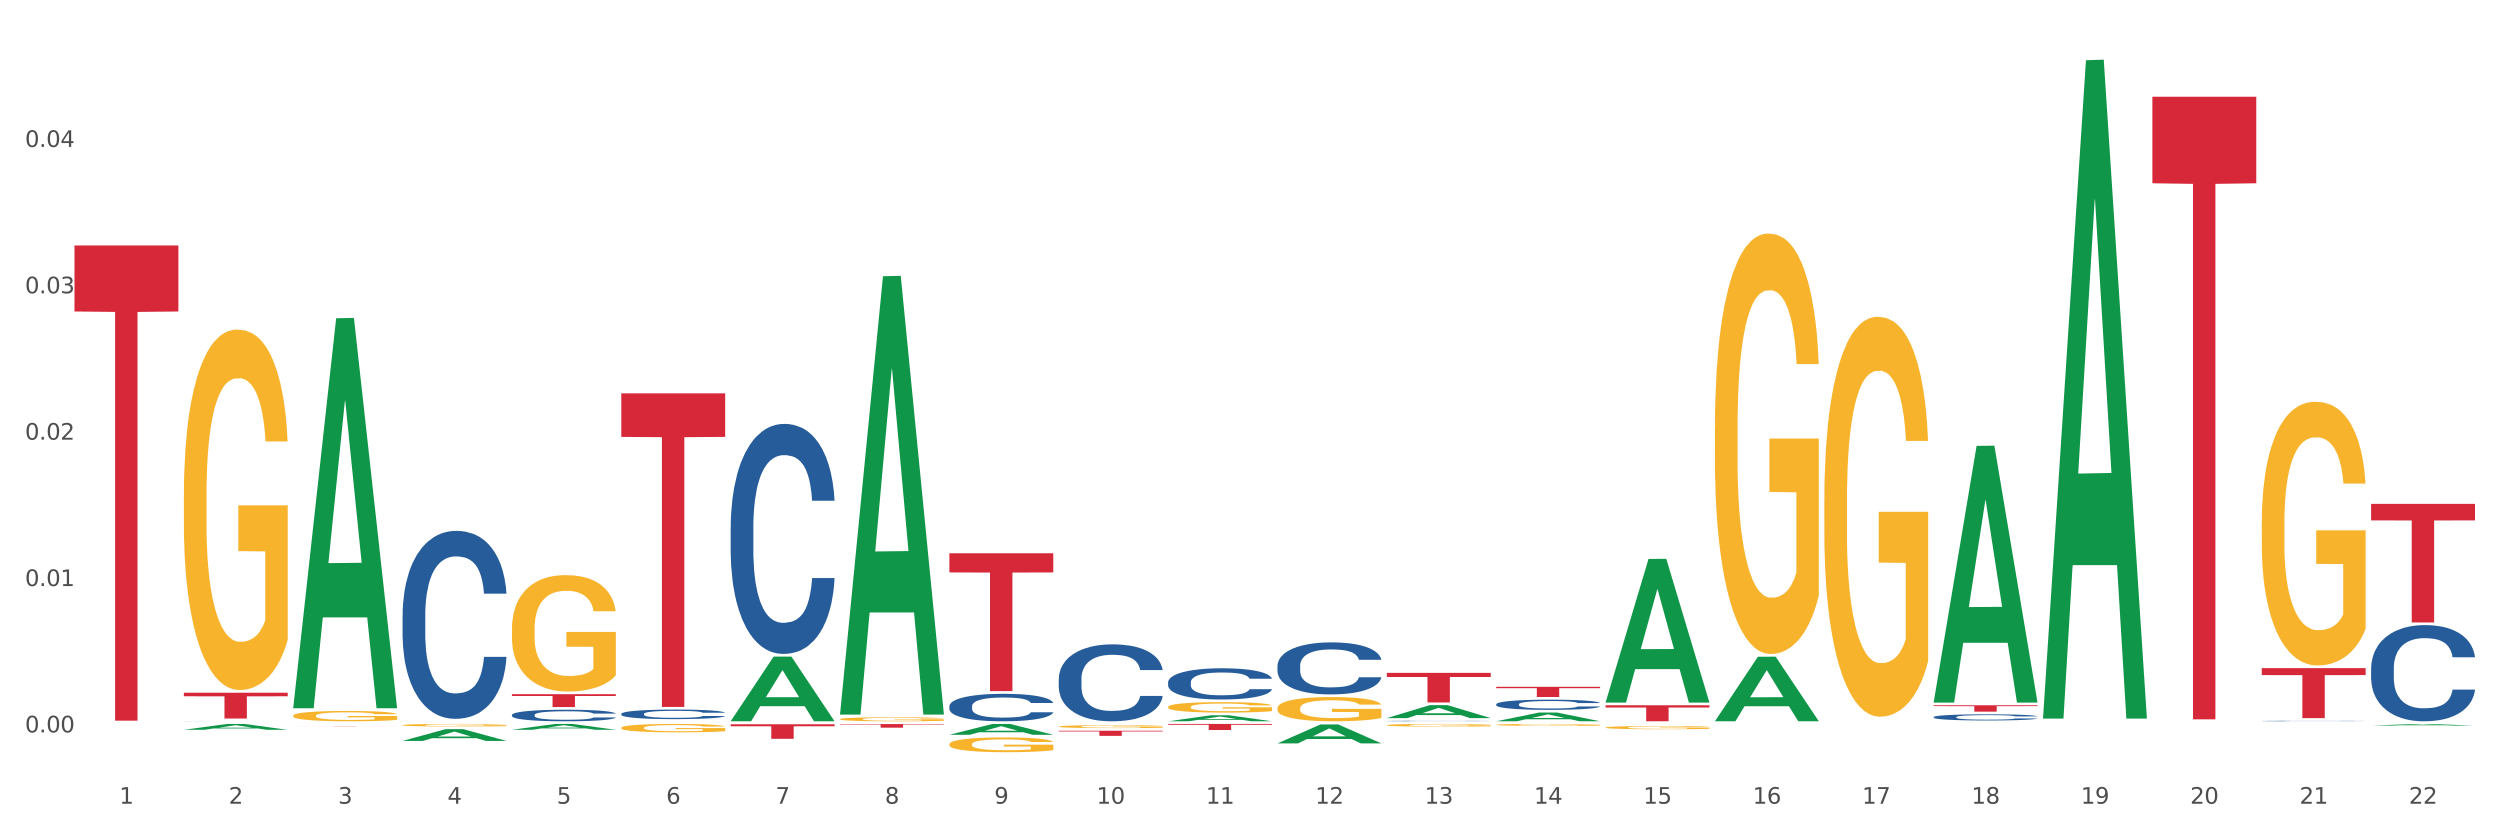
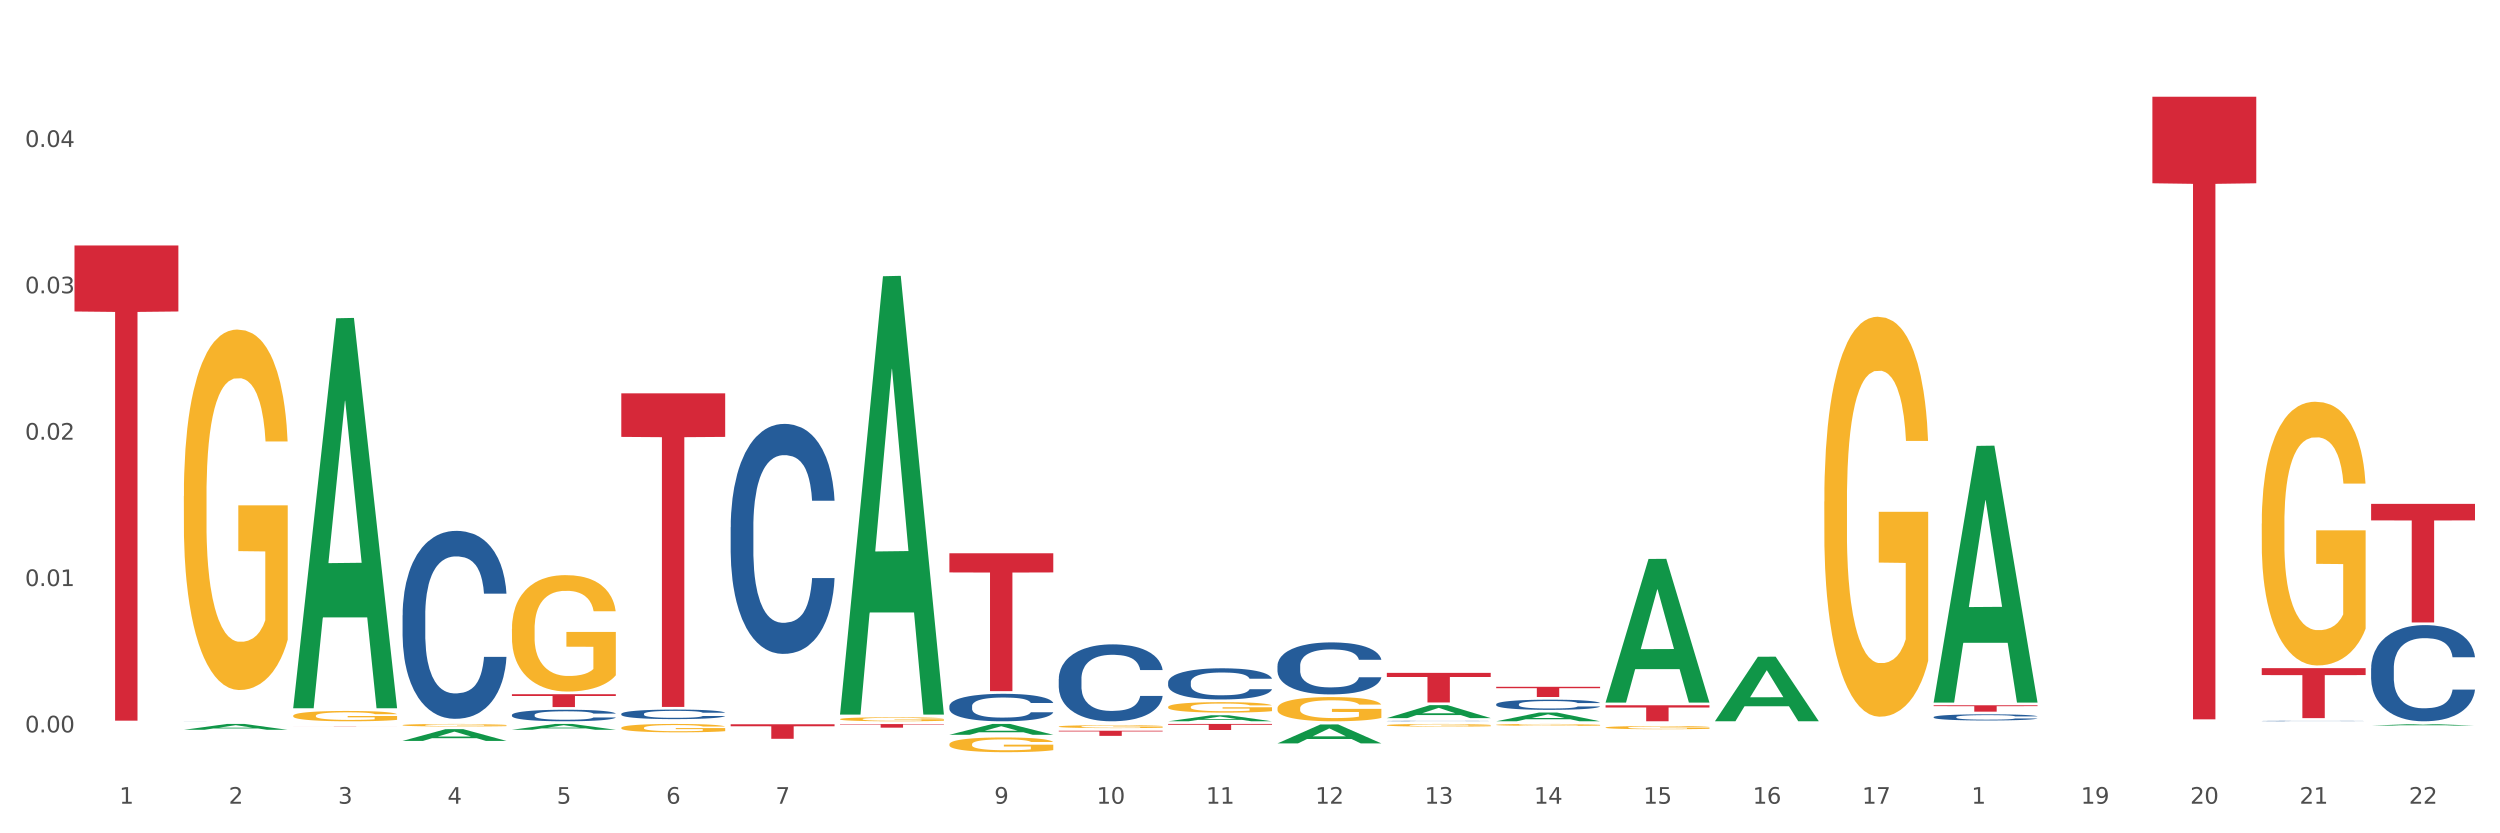
<svg xmlns="http://www.w3.org/2000/svg" xmlns:xlink="http://www.w3.org/1999/xlink" width="1080pt" height="360pt" viewBox="0 0 1080 360" version="1.1">
  <rect x="0" y="0" width="1080" height="360" fill="#333333" stroke="none" />
  <defs>
    <style type="text/css">*{stroke-linejoin: round; stroke-linecap: butt}</style>
  </defs>
  <g id="figure_1">
    <g id="patch_1">
      <path d="M 0 360  L 1080 360  L 1080 0  L 0 0  z " style="fill: #ffffff; stroke: #ffffff; stroke-linejoin: miter" />
    </g>
    <g id="axes_1">
      <g id="matplotlib.axis_1">
        <g id="xtick_1">
          <g id="text_1">
            <g style="fill: #4d4d4d" transform="translate(51.562 347.204) scale(0.096 -0.096)">
              <defs>
                <path id="DejaVuSans-31" d="M 794 531  L 1825 531  L 1825 4091  L 703 3866  L 703 4441  L 1819 4666  L 2450 4666  L 2450 531  L 3481 531  L 3481 0  L 794 0  L 794 531  z " transform="scale(0.016)" />
              </defs>
              <use xlink:href="#DejaVuSans-31" />
            </g>
          </g>
        </g>
        <g id="xtick_2">
          <g id="text_2">
            <g style="fill: #4d4d4d" transform="translate(98.807 347.204) scale(0.096 -0.096)">
              <defs>
                <path id="DejaVuSans-32" d="M 1228 531  L 3431 531  L 3431 0  L 469 0  L 469 531  Q 828 903 1448 1529  Q 2069 2156 2228 2338  Q 2531 2678 2651 2914  Q 2772 3150 2772 3378  Q 2772 3750 2511 3984  Q 2250 4219 1831 4219  Q 1534 4219 1204 4116  Q 875 4013 500 3803  L 500 4441  Q 881 4594 1212 4672  Q 1544 4750 1819 4750  Q 2544 4750 2975 4387  Q 3406 4025 3406 3419  Q 3406 3131 3298 2873  Q 3191 2616 2906 2266  Q 2828 2175 2409 1742  Q 1991 1309 1228 531  z " transform="scale(0.016)" />
              </defs>
              <use xlink:href="#DejaVuSans-32" />
            </g>
          </g>
        </g>
        <g id="xtick_3">
          <g id="text_3">
            <g style="fill: #4d4d4d" transform="translate(146.052 347.204) scale(0.096 -0.096)">
              <defs>
                <path id="DejaVuSans-33" d="M 2597 2516  Q 3050 2419 3304 2112  Q 3559 1806 3559 1356  Q 3559 666 3084 287  Q 2609 -91 1734 -91  Q 1441 -91 1130 -33  Q 819 25 488 141  L 488 750  Q 750 597 1062 519  Q 1375 441 1716 441  Q 2309 441 2620 675  Q 2931 909 2931 1356  Q 2931 1769 2642 2001  Q 2353 2234 1838 2234  L 1294 2234  L 1294 2753  L 1863 2753  Q 2328 2753 2575 2939  Q 2822 3125 2822 3475  Q 2822 3834 2567 4026  Q 2313 4219 1838 4219  Q 1578 4219 1281 4162  Q 984 4106 628 3988  L 628 4550  Q 988 4650 1302 4700  Q 1616 4750 1894 4750  Q 2613 4750 3031 4423  Q 3450 4097 3450 3541  Q 3450 3153 3228 2886  Q 3006 2619 2597 2516  z " transform="scale(0.016)" />
              </defs>
              <use xlink:href="#DejaVuSans-33" />
            </g>
          </g>
        </g>
        <g id="xtick_4">
          <g id="text_4">
            <g style="fill: #4d4d4d" transform="translate(193.297 347.204) scale(0.096 -0.096)">
              <defs>
                <path id="DejaVuSans-34" d="M 2419 4116  L 825 1625  L 2419 1625  L 2419 4116  z M 2253 4666  L 3047 4666  L 3047 1625  L 3713 1625  L 3713 1100  L 3047 1100  L 3047 0  L 2419 0  L 2419 1100  L 313 1100  L 313 1709  L 2253 4666  z " transform="scale(0.016)" />
              </defs>
              <use xlink:href="#DejaVuSans-34" />
            </g>
          </g>
        </g>
        <g id="xtick_5">
          <g id="text_5">
            <g style="fill: #4d4d4d" transform="translate(240.542 347.204) scale(0.096 -0.096)">
              <defs>
                <path id="DejaVuSans-35" d="M 691 4666  L 3169 4666  L 3169 4134  L 1269 4134  L 1269 2991  Q 1406 3038 1543 3061  Q 1681 3084 1819 3084  Q 2600 3084 3056 2656  Q 3513 2228 3513 1497  Q 3513 744 3044 326  Q 2575 -91 1722 -91  Q 1428 -91 1123 -41  Q 819 9 494 109  L 494 744  Q 775 591 1075 516  Q 1375 441 1709 441  Q 2250 441 2565 725  Q 2881 1009 2881 1497  Q 2881 1984 2565 2268  Q 2250 2553 1709 2553  Q 1456 2553 1204 2497  Q 953 2441 691 2322  L 691 4666  z " transform="scale(0.016)" />
              </defs>
              <use xlink:href="#DejaVuSans-35" />
            </g>
          </g>
        </g>
        <g id="xtick_6">
          <g id="text_6">
            <g style="fill: #4d4d4d" transform="translate(287.787 347.204) scale(0.096 -0.096)">
              <defs>
                <path id="DejaVuSans-36" d="M 2113 2584  Q 1688 2584 1439 2293  Q 1191 2003 1191 1497  Q 1191 994 1439 701  Q 1688 409 2113 409  Q 2538 409 2786 701  Q 3034 994 3034 1497  Q 3034 2003 2786 2293  Q 2538 2584 2113 2584  z M 3366 4563  L 3366 3988  Q 3128 4100 2886 4159  Q 2644 4219 2406 4219  Q 1781 4219 1451 3797  Q 1122 3375 1075 2522  Q 1259 2794 1537 2939  Q 1816 3084 2150 3084  Q 2853 3084 3261 2657  Q 3669 2231 3669 1497  Q 3669 778 3244 343  Q 2819 -91 2113 -91  Q 1303 -91 875 529  Q 447 1150 447 2328  Q 447 3434 972 4092  Q 1497 4750 2381 4750  Q 2619 4750 2861 4703  Q 3103 4656 3366 4563  z " transform="scale(0.016)" />
              </defs>
              <use xlink:href="#DejaVuSans-36" />
            </g>
          </g>
        </g>
        <g id="xtick_7">
          <g id="text_7">
            <g style="fill: #4d4d4d" transform="translate(335.032 347.204) scale(0.096 -0.096)">
              <defs>
                <path id="DejaVuSans-37" d="M 525 4666  L 3525 4666  L 3525 4397  L 1831 0  L 1172 0  L 2766 4134  L 525 4134  L 525 4666  z " transform="scale(0.016)" />
              </defs>
              <use xlink:href="#DejaVuSans-37" />
            </g>
          </g>
        </g>
        <g id="xtick_8">
          <g id="text_8">
            <g style="fill: #4d4d4d" transform="translate(382.276 347.204) scale(0.096 -0.096)">
              <defs>
-                 <path id="DejaVuSans-38" d="M 2034 2216  Q 1584 2216 1326 1975  Q 1069 1734 1069 1313  Q 1069 891 1326 650  Q 1584 409 2034 409  Q 2484 409 2743 651  Q 3003 894 3003 1313  Q 3003 1734 2745 1975  Q 2488 2216 2034 2216  z M 1403 2484  Q 997 2584 770 2862  Q 544 3141 544 3541  Q 544 4100 942 4425  Q 1341 4750 2034 4750  Q 2731 4750 3128 4425  Q 3525 4100 3525 3541  Q 3525 3141 3298 2862  Q 3072 2584 2669 2484  Q 3125 2378 3379 2068  Q 3634 1759 3634 1313  Q 3634 634 3220 271  Q 2806 -91 2034 -91  Q 1263 -91 848 271  Q 434 634 434 1313  Q 434 1759 690 2068  Q 947 2378 1403 2484  z M 1172 3481  Q 1172 3119 1398 2916  Q 1625 2713 2034 2713  Q 2441 2713 2670 2916  Q 2900 3119 2900 3481  Q 2900 3844 2670 4047  Q 2441 4250 2034 4250  Q 1625 4250 1398 4047  Q 1172 3844 1172 3481  z " transform="scale(0.016)" />
-               </defs>
+                 </defs>
              <use xlink:href="#DejaVuSans-38" />
            </g>
          </g>
        </g>
        <g id="xtick_9">
          <g id="text_9">
            <g style="fill: #4d4d4d" transform="translate(429.521 347.204) scale(0.096 -0.096)">
              <defs>
                <path id="DejaVuSans-39" d="M 703 97  L 703 672  Q 941 559 1184 500  Q 1428 441 1663 441  Q 2288 441 2617 861  Q 2947 1281 2994 2138  Q 2813 1869 2534 1725  Q 2256 1581 1919 1581  Q 1219 1581 811 2004  Q 403 2428 403 3163  Q 403 3881 828 4315  Q 1253 4750 1959 4750  Q 2769 4750 3195 4129  Q 3622 3509 3622 2328  Q 3622 1225 3098 567  Q 2575 -91 1691 -91  Q 1453 -91 1209 -44  Q 966 3 703 97  z M 1959 2075  Q 2384 2075 2632 2365  Q 2881 2656 2881 3163  Q 2881 3666 2632 3958  Q 2384 4250 1959 4250  Q 1534 4250 1286 3958  Q 1038 3666 1038 3163  Q 1038 2656 1286 2365  Q 1534 2075 1959 2075  z " transform="scale(0.016)" />
              </defs>
              <use xlink:href="#DejaVuSans-39" />
            </g>
          </g>
        </g>
        <g id="xtick_10">
          <g id="text_10">
            <g style="fill: #4d4d4d" transform="translate(473.712 347.204) scale(0.096 -0.096)">
              <defs>
                <path id="DejaVuSans-30" d="M 2034 4250  Q 1547 4250 1301 3770  Q 1056 3291 1056 2328  Q 1056 1369 1301 889  Q 1547 409 2034 409  Q 2525 409 2770 889  Q 3016 1369 3016 2328  Q 3016 3291 2770 3770  Q 2525 4250 2034 4250  z M 2034 4750  Q 2819 4750 3233 4129  Q 3647 3509 3647 2328  Q 3647 1150 3233 529  Q 2819 -91 2034 -91  Q 1250 -91 836 529  Q 422 1150 422 2328  Q 422 3509 836 4129  Q 1250 4750 2034 4750  z " transform="scale(0.016)" />
              </defs>
              <use xlink:href="#DejaVuSans-31" />
              <use xlink:href="#DejaVuSans-30" transform="translate(63.623 0)" />
            </g>
          </g>
        </g>
        <g id="xtick_11">
          <g id="text_11">
            <g style="fill: #4d4d4d" transform="translate(520.957 347.204) scale(0.096 -0.096)">
              <use xlink:href="#DejaVuSans-31" />
              <use xlink:href="#DejaVuSans-31" transform="translate(63.623 0)" />
            </g>
          </g>
        </g>
        <g id="xtick_12">
          <g id="text_12">
            <g style="fill: #4d4d4d" transform="translate(568.202 347.204) scale(0.096 -0.096)">
              <use xlink:href="#DejaVuSans-31" />
              <use xlink:href="#DejaVuSans-32" transform="translate(63.623 0)" />
            </g>
          </g>
        </g>
        <g id="xtick_13">
          <g id="text_13">
            <g style="fill: #4d4d4d" transform="translate(615.447 347.204) scale(0.096 -0.096)">
              <use xlink:href="#DejaVuSans-31" />
              <use xlink:href="#DejaVuSans-33" transform="translate(63.623 0)" />
            </g>
          </g>
        </g>
        <g id="xtick_14">
          <g id="text_14">
            <g style="fill: #4d4d4d" transform="translate(662.692 347.204) scale(0.096 -0.096)">
              <use xlink:href="#DejaVuSans-31" />
              <use xlink:href="#DejaVuSans-34" transform="translate(63.623 0)" />
            </g>
          </g>
        </g>
        <g id="xtick_15">
          <g id="text_15">
            <g style="fill: #4d4d4d" transform="translate(709.937 347.204) scale(0.096 -0.096)">
              <use xlink:href="#DejaVuSans-31" />
              <use xlink:href="#DejaVuSans-35" transform="translate(63.623 0)" />
            </g>
          </g>
        </g>
        <g id="xtick_16">
          <g id="text_16">
            <g style="fill: #4d4d4d" transform="translate(757.181 347.204) scale(0.096 -0.096)">
              <use xlink:href="#DejaVuSans-31" />
              <use xlink:href="#DejaVuSans-36" transform="translate(63.623 0)" />
            </g>
          </g>
        </g>
        <g id="xtick_17">
          <g id="text_17">
            <g style="fill: #4d4d4d" transform="translate(804.426 347.204) scale(0.096 -0.096)">
              <use xlink:href="#DejaVuSans-31" />
              <use xlink:href="#DejaVuSans-37" transform="translate(63.623 0)" />
            </g>
          </g>
        </g>
        <g id="xtick_18">
          <g id="text_18">
            <g style="fill: #4d4d4d" transform="translate(851.671 347.204) scale(0.096 -0.096)">
              <use xlink:href="#DejaVuSans-31" />
              <use xlink:href="#DejaVuSans-38" transform="translate(63.623 0)" />
            </g>
          </g>
        </g>
        <g id="xtick_19">
          <g id="text_19">
            <g style="fill: #4d4d4d" transform="translate(898.916 347.204) scale(0.096 -0.096)">
              <use xlink:href="#DejaVuSans-31" />
              <use xlink:href="#DejaVuSans-39" transform="translate(63.623 0)" />
            </g>
          </g>
        </g>
        <g id="xtick_20">
          <g id="text_20">
            <g style="fill: #4d4d4d" transform="translate(946.161 347.204) scale(0.096 -0.096)">
              <use xlink:href="#DejaVuSans-32" />
              <use xlink:href="#DejaVuSans-30" transform="translate(63.623 0)" />
            </g>
          </g>
        </g>
        <g id="xtick_21">
          <g id="text_21">
            <g style="fill: #4d4d4d" transform="translate(993.406 347.204) scale(0.096 -0.096)">
              <use xlink:href="#DejaVuSans-32" />
              <use xlink:href="#DejaVuSans-31" transform="translate(63.623 0)" />
            </g>
          </g>
        </g>
        <g id="xtick_22">
          <g id="text_22">
            <g style="fill: #4d4d4d" transform="translate(1040.651 347.204) scale(0.096 -0.096)">
              <use xlink:href="#DejaVuSans-32" />
              <use xlink:href="#DejaVuSans-32" transform="translate(63.623 0)" />
            </g>
          </g>
        </g>
        <g id="xtick_23" />
        <g id="xtick_24" />
        <g id="xtick_25" />
        <g id="xtick_26" />
        <g id="xtick_27" />
        <g id="xtick_28" />
        <g id="xtick_29" />
        <g id="xtick_30" />
        <g id="xtick_31" />
        <g id="xtick_32" />
        <g id="xtick_33" />
        <g id="xtick_34" />
        <g id="xtick_35" />
        <g id="xtick_36" />
        <g id="xtick_37" />
        <g id="xtick_38" />
        <g id="xtick_39" />
        <g id="xtick_40" />
        <g id="xtick_41" />
        <g id="xtick_42" />
        <g id="xtick_43" />
      </g>
      <g id="matplotlib.axis_2">
        <g id="ytick_1">
          <g id="text_23">
            <g style="fill: #4d4d4d" transform="translate(10.8 316.396) scale(0.096 -0.096)">
              <defs>
                <path id="DejaVuSans-2e" d="M 684 794  L 1344 794  L 1344 0  L 684 0  L 684 794  z " transform="scale(0.016)" />
              </defs>
              <use xlink:href="#DejaVuSans-30" />
              <use xlink:href="#DejaVuSans-2e" transform="translate(63.623 0)" />
              <use xlink:href="#DejaVuSans-30" transform="translate(95.41 0)" />
              <use xlink:href="#DejaVuSans-30" transform="translate(159.033 0)" />
            </g>
          </g>
        </g>
        <g id="ytick_2">
          <g id="text_24">
            <g style="fill: #4d4d4d" transform="translate(10.8 253.167) scale(0.096 -0.096)">
              <use xlink:href="#DejaVuSans-30" />
              <use xlink:href="#DejaVuSans-2e" transform="translate(63.623 0)" />
              <use xlink:href="#DejaVuSans-30" transform="translate(95.41 0)" />
              <use xlink:href="#DejaVuSans-31" transform="translate(159.033 0)" />
            </g>
          </g>
        </g>
        <g id="ytick_3">
          <g id="text_25">
            <g style="fill: #4d4d4d" transform="translate(10.8 189.939) scale(0.096 -0.096)">
              <use xlink:href="#DejaVuSans-30" />
              <use xlink:href="#DejaVuSans-2e" transform="translate(63.623 0)" />
              <use xlink:href="#DejaVuSans-30" transform="translate(95.41 0)" />
              <use xlink:href="#DejaVuSans-32" transform="translate(159.033 0)" />
            </g>
          </g>
        </g>
        <g id="ytick_4">
          <g id="text_26">
            <g style="fill: #4d4d4d" transform="translate(10.8 126.71) scale(0.096 -0.096)">
              <use xlink:href="#DejaVuSans-30" />
              <use xlink:href="#DejaVuSans-2e" transform="translate(63.623 0)" />
              <use xlink:href="#DejaVuSans-30" transform="translate(95.41 0)" />
              <use xlink:href="#DejaVuSans-33" transform="translate(159.033 0)" />
            </g>
          </g>
        </g>
        <g id="ytick_5">
          <g id="text_27">
            <g style="fill: #4d4d4d" transform="translate(10.8 63.481) scale(0.096 -0.096)">
              <use xlink:href="#DejaVuSans-30" />
              <use xlink:href="#DejaVuSans-2e" transform="translate(63.623 0)" />
              <use xlink:href="#DejaVuSans-30" transform="translate(95.41 0)" />
              <use xlink:href="#DejaVuSans-34" transform="translate(159.033 0)" />
            </g>
          </g>
        </g>
        <g id="ytick_6" />
        <g id="ytick_7" />
        <g id="ytick_8" />
        <g id="ytick_9" />
        <g id="ytick_10" />
      </g>
      <g id="PolyCollection_1">
        <path d="M 79.42 315.28  L 79.466 315.278  L 97.974 312.751  L 105.655 312.749  L 124.303 315.285  L 115.419 315.285  L 111.393 314.694  L 92.283 314.694  L 92.144 314.704  L 88.258 315.285  L 79.42 315.285  L 79.42 315.28  L 94.689 314.342  L 108.987 314.339  L 101.907 313.289  L 101.815 313.285  L 101.722 313.292  L 94.643 314.339  L 94.689 314.342  L 79.42 315.28  z " clip-path="url(#pbaaa43a349)" style="fill: #109648" />
        <path d="M 457.379 313.867  L 457.432 313.866  L 457.432 313.824  L 457.538 313.789  L 458.068 313.703  L 458.863 313.632  L 459.445 313.594  L 460.028 313.563  L 460.717 313.532  L 461.565 313.5  L 463.102 313.453  L 464.056 313.429  L 465.221 313.404  L 467.341 313.367  L 468.878 313.346  L 470.467 313.329  L 473.064 313.309  L 474.76 313.299  L 476.561 313.293  L 478.734 313.288  L 480.377 313.287  L 483.98 313.29  L 487.053 313.301  L 488.537 313.309  L 490.445 313.322  L 491.452 313.332  L 493.094 313.35  L 494.79 313.374  L 495.956 313.395  L 497.704 313.434  L 499.029 313.472  L 500.248 313.521  L 500.884 313.554  L 501.361 313.585  L 501.785 313.62  L 502.209 313.676  L 492.67 313.676  L 492.299 313.636  L 491.716 313.599  L 490.869 313.562  L 490.127 313.539  L 488.855 313.51  L 487.689 313.492  L 486.47 313.478  L 484.987 313.467  L 483.821 313.461  L 482.178 313.456  L 478.946 313.458  L 476.773 313.467  L 475.29 313.478  L 474.336 313.489  L 473.488 313.5  L 472.534 313.516  L 471.421 313.54  L 470.626 313.562  L 469.832 313.589  L 469.196 313.617  L 468.613 313.649  L 468.136 313.683  L 467.765 313.719  L 467.447 313.762  L 467.182 313.835  L 467.182 313.992  L 467.288 314.027  L 467.553 314.074  L 467.871 314.11  L 468.401 314.152  L 468.878 314.181  L 469.779 314.222  L 470.785 314.256  L 471.58 314.278  L 472.375 314.297  L 473.753 314.322  L 475.29 314.342  L 476.614 314.355  L 478.416 314.366  L 479.635 314.371  L 480.695 314.373  L 483.291 314.373  L 485.146 314.37  L 487.212 314.362  L 488.802 314.352  L 490.127 314.339  L 491.61 314.318  L 492.564 314.299  L 492.564 314.059  L 480.906 314.058  L 480.906 313.899  L 502.262 313.899  L 502.262 314.366  L 501.361 314.39  L 500.354 314.412  L 499.294 314.432  L 497.704 314.456  L 495.797 314.479  L 494.101 314.495  L 492.299 314.509  L 490.18 314.521  L 487.424 314.533  L 485.729 314.537  L 483.609 314.541  L 481.118 314.542  L 478.946 314.539  L 476.826 314.534  L 474.601 314.523  L 472.428 314.509  L 470.785 314.494  L 469.143 314.475  L 467.394 314.451  L 466.016 314.428  L 464.956 314.408  L 463.791 314.381  L 462.519 314.347  L 461.565 314.316  L 460.717 314.284  L 459.816 314.243  L 459.181 314.207  L 458.545 314.162  L 458.174 314.129  L 457.75 314.078  L 457.432 314.005  L 457.379 313.867  z " clip-path="url(#pbaaa43a349)" style="fill: #f7b32b" />
        <path d="M 410.134 321.521  L 410.187 321.515  L 410.187 321.306  L 410.293 321.125  L 410.823 320.689  L 411.618 320.328  L 412.201 320.136  L 412.784 319.979  L 413.472 319.822  L 414.32 319.659  L 415.857 319.42  L 416.811 319.298  L 417.977 319.17  L 420.096 318.983  L 421.633 318.879  L 423.223 318.791  L 425.819 318.686  L 427.515 318.64  L 429.316 318.605  L 431.489 318.582  L 433.132 318.576  L 436.735 318.593  L 439.808 318.646  L 441.292 318.686  L 443.2 318.756  L 444.207 318.803  L 445.849 318.896  L 447.545 319.018  L 448.711 319.123  L 450.459 319.321  L 451.784 319.519  L 453.003 319.763  L 453.639 319.932  L 454.116 320.089  L 454.54 320.27  L 454.964 320.555  L 445.425 320.555  L 445.054 320.351  L 444.472 320.159  L 443.624 319.973  L 442.882 319.856  L 441.61 319.711  L 440.444 319.618  L 439.226 319.548  L 437.742 319.49  L 436.576 319.461  L 434.933 319.437  L 431.701 319.443  L 429.528 319.49  L 428.045 319.548  L 427.091 319.6  L 426.243 319.659  L 425.289 319.74  L 424.176 319.862  L 423.382 319.973  L 422.587 320.113  L 421.951 320.252  L 421.368 320.415  L 420.891 320.59  L 420.52 320.77  L 420.202 320.991  L 419.937 321.358  L 419.937 322.156  L 420.043 322.336  L 420.308 322.575  L 420.626 322.755  L 421.156 322.97  L 421.633 323.116  L 422.534 323.326  L 423.54 323.5  L 424.335 323.611  L 425.13 323.704  L 426.508 323.832  L 428.045 323.937  L 429.369 324.001  L 431.171 324.059  L 432.39 324.082  L 433.45 324.094  L 436.046 324.094  L 437.901 324.076  L 439.967 324.036  L 441.557 323.983  L 442.882 323.919  L 444.366 323.814  L 445.319 323.716  L 445.319 322.499  L 433.662 322.493  L 433.662 321.684  L 455.017 321.684  L 455.017 324.059  L 454.116 324.181  L 453.109 324.292  L 452.049 324.391  L 450.459 324.513  L 448.552 324.629  L 446.856 324.711  L 445.054 324.781  L 442.935 324.845  L 440.179 324.903  L 438.484 324.926  L 436.364 324.944  L 433.874 324.95  L 431.701 324.938  L 429.581 324.909  L 427.356 324.856  L 425.183 324.781  L 423.54 324.705  L 421.898 324.612  L 420.149 324.49  L 418.771 324.373  L 417.712 324.268  L 416.546 324.135  L 415.274 323.96  L 414.32 323.803  L 413.472 323.64  L 412.572 323.43  L 411.936 323.25  L 411.3 323.023  L 410.929 322.854  L 410.505 322.592  L 410.187 322.225  L 410.134 321.521  z " clip-path="url(#pbaaa43a349)" style="fill: #f7b32b" />
        <path d="M 362.889 310.666  L 362.942 310.664  L 362.942 310.607  L 363.048 310.558  L 363.578 310.439  L 364.373 310.341  L 364.956 310.288  L 365.539 310.245  L 366.228 310.202  L 367.075 310.158  L 368.612 310.093  L 369.566 310.06  L 370.732 310.025  L 372.851 309.974  L 374.388 309.945  L 375.978 309.922  L 378.574 309.893  L 380.27 309.88  L 382.072 309.871  L 384.244 309.864  L 385.887 309.863  L 389.49 309.868  L 392.564 309.882  L 394.047 309.893  L 395.955 309.912  L 396.962 309.925  L 398.604 309.95  L 400.3 309.983  L 401.466 310.012  L 403.215 310.066  L 404.539 310.12  L 405.758 310.187  L 406.394 310.233  L 406.871 310.276  L 407.295 310.325  L 407.719 310.402  L 398.181 310.402  L 397.81 310.347  L 397.227 310.295  L 396.379 310.244  L 395.637 310.212  L 394.365 310.172  L 393.199 310.147  L 391.981 310.128  L 390.497 310.112  L 389.331 310.104  L 387.688 310.098  L 384.456 310.099  L 382.284 310.112  L 380.8 310.128  L 379.846 310.142  L 378.998 310.158  L 378.044 310.18  L 376.932 310.214  L 376.137 310.244  L 375.342 310.282  L 374.706 310.32  L 374.123 310.364  L 373.646 310.412  L 373.275 310.461  L 372.957 310.522  L 372.692 310.622  L 372.692 310.839  L 372.798 310.888  L 373.063 310.953  L 373.381 311.003  L 373.911 311.061  L 374.388 311.101  L 375.289 311.158  L 376.296 311.206  L 377.09 311.236  L 377.885 311.261  L 379.263 311.296  L 380.8 311.325  L 382.125 311.342  L 383.926 311.358  L 385.145 311.364  L 386.205 311.368  L 388.801 311.368  L 390.656 311.363  L 392.723 311.352  L 394.312 311.337  L 395.637 311.32  L 397.121 311.291  L 398.075 311.264  L 398.075 310.933  L 386.417 310.931  L 386.417 310.71  L 407.772 310.71  L 407.772 311.358  L 406.871 311.391  L 405.864 311.422  L 404.804 311.449  L 403.215 311.482  L 401.307 311.514  L 399.611 311.536  L 397.81 311.555  L 395.69 311.572  L 392.935 311.588  L 391.239 311.595  L 389.119 311.599  L 386.629 311.601  L 384.456 311.598  L 382.336 311.59  L 380.111 311.576  L 377.938 311.555  L 376.296 311.534  L 374.653 311.509  L 372.904 311.476  L 371.527 311.444  L 370.467 311.415  L 369.301 311.379  L 368.029 311.331  L 367.075 311.288  L 366.228 311.244  L 365.327 311.187  L 364.691 311.137  L 364.055 311.076  L 363.684 311.03  L 363.26 310.958  L 362.942 310.858  L 362.889 310.666  z " clip-path="url(#pbaaa43a349)" style="fill: #f7b32b" />
        <path d="M 268.399 314.422  L 268.452 314.419  L 268.452 314.3  L 268.558 314.197  L 269.088 313.949  L 269.883 313.744  L 270.466 313.635  L 271.049 313.546  L 271.738 313.456  L 272.586 313.364  L 274.122 313.228  L 275.076 313.159  L 276.242 313.086  L 278.362 312.98  L 279.898 312.921  L 281.488 312.871  L 284.084 312.812  L 285.78 312.785  L 287.582 312.765  L 289.754 312.752  L 291.397 312.749  L 295 312.759  L 298.074 312.789  L 299.558 312.812  L 301.465 312.851  L 302.472 312.878  L 304.115 312.931  L 305.81 313  L 306.976 313.06  L 308.725 313.172  L 310.05 313.285  L 311.268 313.423  L 311.904 313.519  L 312.381 313.609  L 312.805 313.711  L 313.229 313.873  L 303.691 313.873  L 303.32 313.757  L 302.737 313.648  L 301.889 313.542  L 301.147 313.476  L 299.876 313.394  L 298.71 313.341  L 297.491 313.301  L 296.007 313.268  L 294.841 313.251  L 293.199 313.238  L 289.966 313.242  L 287.794 313.268  L 286.31 313.301  L 285.356 313.331  L 284.508 313.364  L 283.555 313.41  L 282.442 313.48  L 281.647 313.542  L 280.852 313.622  L 280.216 313.701  L 279.633 313.794  L 279.156 313.893  L 278.785 313.995  L 278.467 314.121  L 278.203 314.329  L 278.203 314.782  L 278.309 314.885  L 278.573 315.02  L 278.891 315.123  L 279.421 315.245  L 279.898 315.328  L 280.799 315.447  L 281.806 315.546  L 282.601 315.609  L 283.396 315.662  L 284.773 315.735  L 286.31 315.794  L 287.635 315.831  L 289.436 315.864  L 290.655 315.877  L 291.715 315.883  L 294.312 315.883  L 296.166 315.874  L 298.233 315.85  L 299.823 315.821  L 301.147 315.784  L 302.631 315.725  L 303.585 315.669  L 303.585 314.977  L 291.927 314.974  L 291.927 314.515  L 313.282 314.515  L 313.282 315.864  L 312.381 315.933  L 311.374 315.996  L 310.315 316.052  L 308.725 316.122  L 306.817 316.188  L 305.122 316.234  L 303.32 316.274  L 301.2 316.31  L 298.445 316.343  L 296.749 316.356  L 294.629 316.366  L 292.139 316.37  L 289.966 316.363  L 287.847 316.346  L 285.621 316.317  L 283.449 316.274  L 281.806 316.231  L 280.163 316.178  L 278.415 316.108  L 277.037 316.042  L 275.977 315.983  L 274.811 315.907  L 273.539 315.807  L 272.586 315.718  L 271.738 315.626  L 270.837 315.507  L 270.201 315.404  L 269.565 315.275  L 269.194 315.179  L 268.77 315.03  L 268.452 314.822  L 268.399 314.422  z " clip-path="url(#pbaaa43a349)" style="fill: #f7b32b" />
        <path d="M 221.154 271.698  L 221.207 271.652  L 221.207 269.998  L 221.313 268.574  L 221.843 265.129  L 222.638 262.281  L 223.221 260.765  L 223.804 259.525  L 224.493 258.284  L 225.341 256.998  L 226.877 255.115  L 227.831 254.15  L 228.997 253.139  L 231.117 251.669  L 232.653 250.842  L 234.243 250.153  L 236.84 249.326  L 238.535 248.959  L 240.337 248.683  L 242.51 248.5  L 244.152 248.454  L 247.756 248.591  L 250.829 249.005  L 252.313 249.326  L 254.22 249.878  L 255.227 250.245  L 256.87 250.98  L 258.566 251.945  L 259.731 252.772  L 261.48 254.334  L 262.805 255.896  L 264.024 257.825  L 264.659 259.157  L 265.136 260.397  L 265.56 261.822  L 265.984 264.072  L 256.446 264.072  L 256.075 262.465  L 255.492 260.949  L 254.644 259.479  L 253.902 258.56  L 252.631 257.411  L 251.465 256.676  L 250.246 256.125  L 248.762 255.666  L 247.597 255.436  L 245.954 255.252  L 242.721 255.298  L 240.549 255.666  L 239.065 256.125  L 238.111 256.539  L 237.263 256.998  L 236.31 257.641  L 235.197 258.606  L 234.402 259.479  L 233.607 260.581  L 232.971 261.684  L 232.388 262.97  L 231.911 264.348  L 231.541 265.772  L 231.223 267.518  L 230.958 270.412  L 230.958 276.705  L 231.064 278.129  L 231.329 280.013  L 231.647 281.437  L 232.176 283.137  L 232.653 284.285  L 233.554 285.939  L 234.561 287.317  L 235.356 288.19  L 236.151 288.925  L 237.528 289.935  L 239.065 290.762  L 240.39 291.268  L 242.192 291.727  L 243.41 291.911  L 244.47 292.003  L 247.067 292.003  L 248.921 291.865  L 250.988 291.543  L 252.578 291.13  L 253.902 290.624  L 255.386 289.798  L 256.34 289.017  L 256.34 279.416  L 244.682 279.37  L 244.682 272.984  L 266.037 272.984  L 266.037 291.727  L 265.136 292.692  L 264.129 293.565  L 263.07 294.345  L 261.48 295.31  L 259.572 296.229  L 257.877 296.872  L 256.075 297.423  L 253.955 297.929  L 251.2 298.388  L 249.504 298.572  L 247.385 298.71  L 244.894 298.755  L 242.721 298.664  L 240.602 298.434  L 238.376 298.02  L 236.204 297.423  L 234.561 296.826  L 232.918 296.091  L 231.17 295.126  L 229.792 294.208  L 228.732 293.381  L 227.566 292.324  L 226.295 290.946  L 225.341 289.706  L 224.493 288.419  L 223.592 286.766  L 222.956 285.342  L 222.32 283.55  L 221.949 282.218  L 221.525 280.151  L 221.207 277.257  L 221.154 271.698  z " clip-path="url(#pbaaa43a349)" style="fill: #f7b32b" />
        <path d="M 173.91 313.257  L 173.963 313.256  L 173.963 313.219  L 174.069 313.188  L 174.598 313.113  L 175.393 313.051  L 175.976 313.018  L 176.559 312.991  L 177.248 312.964  L 178.096 312.936  L 179.633 312.894  L 180.586 312.873  L 181.752 312.851  L 183.872 312.819  L 185.408 312.801  L 186.998 312.786  L 189.595 312.768  L 191.29 312.76  L 193.092 312.754  L 195.265 312.75  L 196.907 312.749  L 200.511 312.752  L 203.584 312.761  L 205.068 312.768  L 206.975 312.78  L 207.982 312.788  L 209.625 312.804  L 211.321 312.825  L 212.486 312.843  L 214.235 312.877  L 215.56 312.911  L 216.779 312.954  L 217.415 312.983  L 217.891 313.01  L 218.315 313.041  L 218.739 313.09  L 209.201 313.09  L 208.83 313.055  L 208.247 313.022  L 207.399 312.99  L 206.658 312.97  L 205.386 312.945  L 204.22 312.929  L 203.001 312.916  L 201.517 312.906  L 200.352 312.901  L 198.709 312.897  L 195.477 312.898  L 193.304 312.906  L 191.82 312.916  L 190.866 312.925  L 190.019 312.936  L 189.065 312.95  L 187.952 312.971  L 187.157 312.99  L 186.362 313.014  L 185.726 313.038  L 185.144 313.066  L 184.667 313.096  L 184.296 313.127  L 183.978 313.165  L 183.713 313.229  L 183.713 313.366  L 183.819 313.397  L 184.084 313.438  L 184.402 313.469  L 184.932 313.506  L 185.408 313.532  L 186.309 313.568  L 187.316 313.598  L 188.111 313.617  L 188.906 313.633  L 190.284 313.655  L 191.82 313.673  L 193.145 313.684  L 194.947 313.694  L 196.165 313.698  L 197.225 313.7  L 199.822 313.7  L 201.676 313.697  L 203.743 313.69  L 205.333 313.681  L 206.658 313.67  L 208.141 313.652  L 209.095 313.635  L 209.095 313.425  L 197.437 313.424  L 197.437 313.285  L 218.792 313.285  L 218.792 313.694  L 217.891 313.715  L 216.885 313.734  L 215.825 313.751  L 214.235 313.772  L 212.327 313.792  L 210.632 313.806  L 208.83 313.818  L 206.711 313.83  L 203.955 313.84  L 202.259 313.844  L 200.14 313.847  L 197.649 313.848  L 195.477 313.846  L 193.357 313.841  L 191.131 313.832  L 188.959 313.818  L 187.316 313.805  L 185.673 313.789  L 183.925 313.768  L 182.547 313.748  L 181.487 313.73  L 180.321 313.707  L 179.05 313.677  L 178.096 313.65  L 177.248 313.622  L 176.347 313.586  L 175.711 313.555  L 175.075 313.515  L 174.704 313.486  L 174.281 313.441  L 173.963 313.378  L 173.91 313.257  z " clip-path="url(#pbaaa43a349)" style="fill: #f7b32b" />
        <path d="M 126.665 309.198  L 126.718 309.194  L 126.718 309.047  L 126.824 308.92  L 127.354 308.614  L 128.148 308.361  L 128.731 308.226  L 129.314 308.116  L 130.003 308.006  L 130.851 307.892  L 132.388 307.725  L 133.342 307.639  L 134.507 307.549  L 136.627 307.419  L 138.164 307.345  L 139.753 307.284  L 142.35 307.21  L 144.046 307.178  L 145.847 307.153  L 148.02 307.137  L 149.662 307.133  L 153.266 307.145  L 156.339 307.182  L 157.823 307.21  L 159.731 307.259  L 160.737 307.292  L 162.38 307.357  L 164.076 307.443  L 165.242 307.516  L 166.99 307.655  L 168.315 307.794  L 169.534 307.965  L 170.17 308.084  L 170.647 308.194  L 171.07 308.32  L 171.494 308.52  L 161.956 308.52  L 161.585 308.377  L 161.002 308.243  L 160.155 308.112  L 159.413 308.031  L 158.141 307.929  L 156.975 307.863  L 155.756 307.814  L 154.273 307.774  L 153.107 307.753  L 151.464 307.737  L 148.232 307.741  L 146.059 307.774  L 144.575 307.814  L 143.622 307.851  L 142.774 307.892  L 141.82 307.949  L 140.707 308.035  L 139.912 308.112  L 139.117 308.21  L 138.482 308.308  L 137.899 308.422  L 137.422 308.545  L 137.051 308.671  L 136.733 308.826  L 136.468 309.083  L 136.468 309.642  L 136.574 309.769  L 136.839 309.936  L 137.157 310.063  L 137.687 310.214  L 138.164 310.316  L 139.064 310.463  L 140.071 310.585  L 140.866 310.662  L 141.661 310.728  L 143.039 310.818  L 144.575 310.891  L 145.9 310.936  L 147.702 310.977  L 148.921 310.993  L 149.98 311.001  L 152.577 311.001  L 154.432 310.989  L 156.498 310.96  L 158.088 310.924  L 159.413 310.879  L 160.896 310.805  L 161.85 310.736  L 161.85 309.883  L 150.192 309.879  L 150.192 309.312  L 171.547 309.312  L 171.547 310.977  L 170.647 311.062  L 169.64 311.14  L 168.58 311.209  L 166.99 311.295  L 165.083 311.377  L 163.387 311.434  L 161.585 311.483  L 159.466 311.527  L 156.71 311.568  L 155.014 311.585  L 152.895 311.597  L 150.404 311.601  L 148.232 311.593  L 146.112 311.572  L 143.887 311.536  L 141.714 311.483  L 140.071 311.43  L 138.429 311.364  L 136.68 311.279  L 135.302 311.197  L 134.242 311.124  L 133.077 311.03  L 131.805 310.907  L 130.851 310.797  L 130.003 310.683  L 129.102 310.536  L 128.466 310.409  L 127.831 310.25  L 127.46 310.132  L 127.036 309.948  L 126.718 309.691  L 126.665 309.198  z " clip-path="url(#pbaaa43a349)" style="fill: #f7b32b" />
        <path d="M 79.42 214.327  L 79.473 214.185  L 79.473 209.065  L 79.579 204.656  L 80.109 193.988  L 80.904 185.17  L 81.486 180.477  L 82.069 176.637  L 82.758 172.796  L 83.606 168.814  L 85.143 162.983  L 86.097 159.996  L 87.262 156.867  L 89.382 152.315  L 90.919 149.755  L 92.508 147.622  L 95.105 145.062  L 96.801 143.924  L 98.602 143.071  L 100.775 142.502  L 102.418 142.359  L 106.021 142.786  L 109.094 144.066  L 110.578 145.062  L 112.486 146.768  L 113.493 147.906  L 115.135 150.182  L 116.831 153.169  L 117.997 155.729  L 119.745 160.565  L 121.07 165.4  L 122.289 171.374  L 122.925 175.499  L 123.402 179.339  L 123.826 183.748  L 124.25 190.717  L 114.711 190.717  L 114.34 185.739  L 113.757 181.046  L 112.91 176.494  L 112.168 173.65  L 110.896 170.094  L 109.73 167.818  L 108.511 166.112  L 107.028 164.689  L 105.862 163.978  L 104.219 163.409  L 100.987 163.551  L 98.814 164.689  L 97.331 166.112  L 96.377 167.392  L 95.529 168.814  L 94.575 170.805  L 93.462 173.792  L 92.667 176.494  L 91.873 179.908  L 91.237 183.321  L 90.654 187.304  L 90.177 191.571  L 89.806 195.98  L 89.488 201.384  L 89.223 210.345  L 89.223 229.83  L 89.329 234.239  L 89.594 240.071  L 89.912 244.48  L 90.442 249.742  L 90.919 253.298  L 91.82 258.418  L 92.826 262.685  L 93.621 265.387  L 94.416 267.663  L 95.794 270.792  L 97.331 273.352  L 98.655 274.917  L 100.457 276.339  L 101.676 276.908  L 102.736 277.192  L 105.332 277.192  L 107.187 276.765  L 109.253 275.77  L 110.843 274.49  L 112.168 272.925  L 113.651 270.365  L 114.605 267.947  L 114.605 238.222  L 102.947 238.079  L 102.947 218.31  L 124.303 218.31  L 124.303 276.339  L 123.402 279.326  L 122.395 282.028  L 121.335 284.446  L 119.745 287.433  L 117.838 290.277  L 116.142 292.268  L 114.34 293.975  L 112.221 295.54  L 109.465 296.962  L 107.77 297.531  L 105.65 297.958  L 103.159 298.1  L 100.987 297.815  L 98.867 297.104  L 96.642 295.824  L 94.469 293.975  L 92.826 292.126  L 91.184 289.851  L 89.435 286.864  L 88.057 284.019  L 86.997 281.459  L 85.832 278.188  L 84.56 273.921  L 83.606 270.081  L 82.758 266.098  L 81.857 260.978  L 81.222 256.569  L 80.586 251.022  L 80.215 246.897  L 79.791 240.497  L 79.473 231.537  L 79.42 214.327  z " clip-path="url(#pbaaa43a349)" style="fill: #f7b32b" />
        <path d="M 1024.317 288.715  L 1024.37 288.677  L 1024.37 287.614  L 1024.53 286.172  L 1025.113 283.515  L 1025.856 281.504  L 1027.129 279.151  L 1027.819 278.164  L 1028.721 277.063  L 1030.578 275.279  L 1032.7 273.761  L 1034.185 272.926  L 1035.299 272.395  L 1037.793 271.446  L 1039.225 271.028  L 1040.711 270.687  L 1041.984 270.459  L 1044.106 270.194  L 1045.804 270.08  L 1047.767 270.042  L 1049.411 270.08  L 1051.586 270.231  L 1054.77 270.687  L 1055.99 270.953  L 1057.634 271.408  L 1059.332 272.015  L 1060.712 272.623  L 1062.303 273.495  L 1063.948 274.634  L 1065.539 276.076  L 1066.653 277.405  L 1067.555 278.809  L 1068.351 280.517  L 1068.935 282.377  L 1069.2 283.933  L 1059.491 283.933  L 1059.226 282.528  L 1058.696 281.01  L 1058.165 279.986  L 1057.581 279.151  L 1056.68 278.202  L 1055.884 277.594  L 1054.557 276.873  L 1053.337 276.418  L 1052.329 276.152  L 1051.109 275.925  L 1048.509 275.697  L 1046.653 275.697  L 1045.485 275.773  L 1044.053 275.962  L 1042.833 276.228  L 1041.4 276.684  L 1040.286 277.177  L 1039.172 277.822  L 1038.536 278.278  L 1037.581 279.113  L 1036.944 279.796  L 1036.095 280.972  L 1035.618 281.807  L 1034.769 283.971  L 1034.397 285.565  L 1034.238 286.665  L 1034.132 287.88  L 1034.132 293.801  L 1034.45 296.457  L 1034.716 297.596  L 1035.14 298.886  L 1035.936 300.556  L 1037.103 302.188  L 1038.323 303.365  L 1039.331 304.086  L 1040.286 304.617  L 1041.241 305.035  L 1042.408 305.414  L 1043.363 305.642  L 1044.796 305.87  L 1046.493 305.984  L 1047.82 305.984  L 1050.525 305.794  L 1051.746 305.604  L 1052.913 305.339  L 1054.186 304.921  L 1055.194 304.466  L 1055.778 304.124  L 1056.733 303.403  L 1057.475 302.644  L 1058.112 301.771  L 1058.536 301.012  L 1059.014 299.873  L 1059.385 298.583  L 1059.491 297.9  L 1069.2 297.9  L 1068.988 299.266  L 1068.616 300.594  L 1067.874 302.378  L 1067.29 303.403  L 1066.388 304.655  L 1065.433 305.718  L 1064.107 306.895  L 1062.887 307.768  L 1061.613 308.527  L 1060.234 309.21  L 1057.741 310.159  L 1056.839 310.424  L 1054.929 310.88  L 1053.443 311.146  L 1051.268 311.411  L 1049.04 311.563  L 1046.706 311.601  L 1044.637 311.525  L 1042.355 311.297  L 1040.923 311.07  L 1039.331 310.728  L 1037.474 310.197  L 1035.724 309.551  L 1034.079 308.792  L 1032.541 307.919  L 1031.108 306.933  L 1029.251 305.301  L 1027.872 303.707  L 1026.864 302.226  L 1026.174 300.974  L 1025.485 299.38  L 1025.113 298.279  L 1024.53 295.622  L 1024.317 293.155  L 1024.317 288.715  z " clip-path="url(#pbaaa43a349)" style="fill: #255c99" />
        <path d="M 504.624 305.417  L 504.677 305.413  L 504.677 305.264  L 504.783 305.136  L 505.313 304.827  L 506.107 304.571  L 506.69 304.435  L 507.273 304.324  L 507.962 304.212  L 508.81 304.097  L 510.347 303.928  L 511.301 303.841  L 512.466 303.75  L 514.586 303.618  L 516.123 303.544  L 517.712 303.482  L 520.309 303.408  L 522.005 303.375  L 523.806 303.35  L 525.979 303.334  L 527.621 303.33  L 531.225 303.342  L 534.298 303.379  L 535.782 303.408  L 537.69 303.458  L 538.696 303.491  L 540.339 303.557  L 542.035 303.643  L 543.201 303.717  L 544.949 303.858  L 546.274 303.998  L 547.493 304.171  L 548.129 304.291  L 548.606 304.402  L 549.029 304.53  L 549.453 304.732  L 539.915 304.732  L 539.544 304.588  L 538.961 304.452  L 538.114 304.32  L 537.372 304.237  L 536.1 304.134  L 534.934 304.068  L 533.715 304.019  L 532.232 303.977  L 531.066 303.957  L 529.423 303.94  L 526.191 303.944  L 524.018 303.977  L 522.534 304.019  L 521.581 304.056  L 520.733 304.097  L 519.779 304.155  L 518.666 304.241  L 517.871 304.32  L 517.076 304.419  L 516.441 304.518  L 515.858 304.633  L 515.381 304.757  L 515.01 304.885  L 514.692 305.042  L 514.427 305.301  L 514.427 305.867  L 514.533 305.994  L 514.798 306.164  L 515.116 306.291  L 515.646 306.444  L 516.123 306.547  L 517.023 306.696  L 518.03 306.819  L 518.825 306.898  L 519.62 306.964  L 520.998 307.054  L 522.534 307.129  L 523.859 307.174  L 525.661 307.215  L 526.88 307.232  L 527.939 307.24  L 530.536 307.24  L 532.391 307.228  L 534.457 307.199  L 536.047 307.162  L 537.372 307.116  L 538.855 307.042  L 539.809 306.972  L 539.809 306.11  L 528.151 306.106  L 528.151 305.532  L 549.506 305.532  L 549.506 307.215  L 548.606 307.302  L 547.599 307.38  L 546.539 307.45  L 544.949 307.537  L 543.042 307.62  L 541.346 307.677  L 539.544 307.727  L 537.425 307.772  L 534.669 307.813  L 532.973 307.83  L 530.854 307.842  L 528.363 307.846  L 526.191 307.838  L 524.071 307.818  L 521.846 307.78  L 519.673 307.727  L 518.03 307.673  L 516.388 307.607  L 514.639 307.521  L 513.261 307.438  L 512.201 307.364  L 511.036 307.269  L 509.764 307.145  L 508.81 307.034  L 507.962 306.918  L 507.061 306.77  L 506.425 306.642  L 505.79 306.481  L 505.419 306.362  L 504.995 306.176  L 504.677 305.916  L 504.624 305.417  z " clip-path="url(#pbaaa43a349)" style="fill: #f7b32b" />
        <path d="M 977.072 311.477  L 977.126 311.477  L 977.126 311.471  L 977.285 311.463  L 977.868 311.449  L 978.611 311.438  L 979.884 311.425  L 980.574 311.42  L 981.476 311.414  L 983.333 311.404  L 985.455 311.396  L 986.94 311.391  L 988.054 311.388  L 990.548 311.383  L 991.98 311.381  L 993.466 311.379  L 994.739 311.378  L 996.861 311.376  L 998.559 311.376  L 1000.522 311.375  L 1002.166 311.376  L 1004.342 311.377  L 1007.525 311.379  L 1008.745 311.38  L 1010.39 311.383  L 1012.087 311.386  L 1013.467 311.389  L 1015.058 311.394  L 1016.703 311.4  L 1018.294 311.408  L 1019.409 311.415  L 1020.31 311.423  L 1021.106 311.432  L 1021.69 311.442  L 1021.955 311.451  L 1012.246 311.451  L 1011.981 311.443  L 1011.451 311.435  L 1010.92 311.429  L 1010.337 311.425  L 1009.435 311.42  L 1008.639 311.416  L 1007.313 311.413  L 1006.092 311.41  L 1005.084 311.409  L 1003.864 311.407  L 1001.265 311.406  L 999.408 311.406  L 998.241 311.407  L 996.808 311.408  L 995.588 311.409  L 994.155 311.412  L 993.041 311.414  L 991.927 311.418  L 991.291 311.42  L 990.336 311.425  L 989.699 311.428  L 988.85 311.435  L 988.373 311.439  L 987.524 311.451  L 987.153 311.46  L 986.993 311.466  L 986.887 311.472  L 986.887 311.504  L 987.206 311.519  L 987.471 311.525  L 987.895 311.532  L 988.691 311.541  L 989.858 311.55  L 991.078 311.556  L 992.086 311.56  L 993.041 311.563  L 993.996 311.565  L 995.163 311.567  L 996.118 311.569  L 997.551 311.57  L 999.249 311.57  L 1000.575 311.57  L 1003.281 311.569  L 1004.501 311.568  L 1005.668 311.567  L 1006.941 311.565  L 1007.949 311.562  L 1008.533 311.56  L 1009.488 311.556  L 1010.23 311.552  L 1010.867 311.548  L 1011.292 311.543  L 1011.769 311.537  L 1012.14 311.53  L 1012.246 311.527  L 1021.955 311.527  L 1021.743 311.534  L 1021.372 311.541  L 1020.629 311.551  L 1020.045 311.556  L 1019.143 311.563  L 1018.188 311.569  L 1016.862 311.575  L 1015.642 311.58  L 1014.369 311.584  L 1012.989 311.588  L 1010.496 311.593  L 1009.594 311.595  L 1007.684 311.597  L 1006.198 311.598  L 1004.023 311.6  L 1001.795 311.601  L 999.461 311.601  L 997.392 311.601  L 995.11 311.599  L 993.678 311.598  L 992.086 311.596  L 990.23 311.593  L 988.479 311.59  L 986.834 311.586  L 985.296 311.581  L 983.863 311.576  L 982.006 311.567  L 980.627 311.558  L 979.619 311.55  L 978.929 311.543  L 978.24 311.535  L 977.868 311.529  L 977.285 311.514  L 977.072 311.501  L 977.072 311.477  z " clip-path="url(#pbaaa43a349)" style="fill: #255c99" />
        <path d="M 646.358 304.233  L 646.411 304.229  L 646.411 304.116  L 646.571 303.964  L 647.154 303.682  L 647.897 303.469  L 649.17 303.22  L 649.86 303.115  L 650.762 302.999  L 652.619 302.81  L 654.741 302.649  L 656.226 302.56  L 657.34 302.504  L 659.834 302.404  L 661.266 302.359  L 662.752 302.323  L 664.025 302.299  L 666.147 302.271  L 667.845 302.259  L 669.808 302.255  L 671.452 302.259  L 673.627 302.275  L 676.811 302.323  L 678.031 302.351  L 679.676 302.4  L 681.373 302.464  L 682.753 302.528  L 684.344 302.621  L 685.989 302.741  L 687.58 302.894  L 688.694 303.035  L 689.596 303.184  L 690.392 303.365  L 690.976 303.562  L 691.241 303.726  L 681.532 303.726  L 681.267 303.578  L 680.737 303.417  L 680.206 303.308  L 679.622 303.22  L 678.721 303.119  L 677.925 303.055  L 676.598 302.979  L 675.378 302.93  L 674.37 302.902  L 673.15 302.878  L 670.55 302.854  L 668.694 302.854  L 667.526 302.862  L 666.094 302.882  L 664.874 302.91  L 663.441 302.958  L 662.327 303.011  L 661.213 303.079  L 660.577 303.127  L 659.622 303.216  L 658.985 303.288  L 658.136 303.413  L 657.659 303.501  L 656.81 303.73  L 656.438 303.899  L 656.279 304.016  L 656.173 304.144  L 656.173 304.772  L 656.491 305.053  L 656.757 305.174  L 657.181 305.31  L 657.977 305.487  L 659.144 305.66  L 660.364 305.785  L 661.372 305.861  L 662.327 305.917  L 663.282 305.962  L 664.449 306.002  L 665.404 306.026  L 666.837 306.05  L 668.534 306.062  L 669.861 306.062  L 672.566 306.042  L 673.787 306.022  L 674.954 305.994  L 676.227 305.95  L 677.235 305.901  L 677.819 305.865  L 678.774 305.789  L 679.516 305.708  L 680.153 305.616  L 680.577 305.535  L 681.055 305.415  L 681.426 305.278  L 681.532 305.206  L 691.241 305.206  L 691.029 305.351  L 690.657 305.491  L 689.915 305.68  L 689.331 305.789  L 688.429 305.921  L 687.474 306.034  L 686.148 306.159  L 684.928 306.251  L 683.654 306.332  L 682.275 306.404  L 679.782 306.504  L 678.88 306.533  L 676.97 306.581  L 675.484 306.609  L 673.309 306.637  L 671.081 306.653  L 668.747 306.657  L 666.678 306.649  L 664.396 306.625  L 662.964 306.601  L 661.372 306.565  L 659.515 306.508  L 657.765 306.44  L 656.12 306.36  L 654.582 306.267  L 653.149 306.163  L 651.292 305.99  L 649.913 305.821  L 648.905 305.664  L 648.215 305.531  L 647.526 305.363  L 647.154 305.246  L 646.571 304.965  L 646.358 304.703  L 646.358 304.233  z " clip-path="url(#pbaaa43a349)" style="fill: #255c99" />
        <path d="M 599.113 311.477  L 599.167 311.476  L 599.167 311.471  L 599.326 311.463  L 599.909 311.448  L 600.652 311.437  L 601.925 311.425  L 602.615 311.419  L 603.517 311.413  L 605.374 311.404  L 607.496 311.395  L 608.981 311.391  L 610.095 311.388  L 612.589 311.383  L 614.021 311.38  L 615.507 311.379  L 616.78 311.377  L 618.902 311.376  L 620.6 311.375  L 622.563 311.375  L 624.207 311.375  L 626.383 311.376  L 629.566 311.379  L 630.786 311.38  L 632.431 311.382  L 634.128 311.386  L 635.508 311.389  L 637.099 311.394  L 638.744 311.4  L 640.335 311.408  L 641.45 311.415  L 642.351 311.423  L 643.147 311.432  L 643.731 311.442  L 643.996 311.451  L 634.287 311.451  L 634.022 311.443  L 633.492 311.435  L 632.961 311.429  L 632.378 311.425  L 631.476 311.419  L 630.68 311.416  L 629.354 311.412  L 628.133 311.41  L 627.125 311.408  L 625.905 311.407  L 623.306 311.406  L 621.449 311.406  L 620.282 311.406  L 618.849 311.407  L 617.629 311.409  L 616.196 311.411  L 615.082 311.414  L 613.968 311.417  L 613.332 311.42  L 612.377 311.424  L 611.74 311.428  L 610.891 311.434  L 610.414 311.439  L 609.565 311.451  L 609.194 311.459  L 609.034 311.465  L 608.928 311.472  L 608.928 311.504  L 609.247 311.519  L 609.512 311.525  L 609.936 311.532  L 610.732 311.541  L 611.899 311.55  L 613.119 311.556  L 614.127 311.56  L 615.082 311.563  L 616.037 311.565  L 617.204 311.567  L 618.159 311.569  L 619.592 311.57  L 621.29 311.57  L 622.616 311.57  L 625.322 311.569  L 626.542 311.568  L 627.709 311.567  L 628.982 311.565  L 629.99 311.562  L 630.574 311.56  L 631.529 311.556  L 632.271 311.552  L 632.908 311.548  L 633.333 311.543  L 633.81 311.537  L 634.181 311.53  L 634.287 311.526  L 643.996 311.526  L 643.784 311.534  L 643.413 311.541  L 642.67 311.551  L 642.086 311.556  L 641.184 311.563  L 640.229 311.569  L 638.903 311.575  L 637.683 311.58  L 636.41 311.584  L 635.03 311.588  L 632.537 311.593  L 631.635 311.595  L 629.725 311.597  L 628.239 311.598  L 626.064 311.6  L 623.836 311.601  L 621.502 311.601  L 619.433 311.601  L 617.151 311.599  L 615.719 311.598  L 614.127 311.596  L 612.271 311.593  L 610.52 311.59  L 608.875 311.586  L 607.337 311.581  L 605.904 311.576  L 604.047 311.567  L 602.668 311.558  L 601.66 311.55  L 600.97 311.543  L 600.281 311.535  L 599.909 311.529  L 599.326 311.514  L 599.113 311.501  L 599.113 311.477  z " clip-path="url(#pbaaa43a349)" style="fill: #255c99" />
        <path d="M 551.869 287.611  L 551.922 287.591  L 551.922 287.016  L 552.081 286.236  L 552.664 284.8  L 553.407 283.712  L 554.68 282.439  L 555.37 281.906  L 556.272 281.311  L 558.129 280.346  L 560.251 279.525  L 561.736 279.074  L 562.851 278.786  L 565.344 278.273  L 566.776 278.047  L 568.262 277.863  L 569.535 277.74  L 571.657 277.596  L 573.355 277.534  L 575.318 277.514  L 576.963 277.534  L 579.138 277.616  L 582.321 277.863  L 583.541 278.006  L 585.186 278.253  L 586.883 278.581  L 588.263 278.909  L 589.854 279.381  L 591.499 279.997  L 593.091 280.777  L 594.205 281.495  L 595.107 282.255  L 595.902 283.178  L 596.486 284.184  L 596.751 285.025  L 587.043 285.025  L 586.777 284.266  L 586.247 283.445  L 585.716 282.891  L 585.133 282.439  L 584.231 281.926  L 583.435 281.598  L 582.109 281.208  L 580.888 280.962  L 579.88 280.818  L 578.66 280.695  L 576.061 280.572  L 574.204 280.572  L 573.037 280.613  L 571.604 280.715  L 570.384 280.859  L 568.952 281.105  L 567.838 281.372  L 566.723 281.721  L 566.087 281.967  L 565.132 282.419  L 564.495 282.788  L 563.646 283.424  L 563.169 283.876  L 562.32 285.046  L 561.949 285.908  L 561.789 286.503  L 561.683 287.16  L 561.683 290.361  L 562.002 291.798  L 562.267 292.414  L 562.691 293.111  L 563.487 294.015  L 564.654 294.897  L 565.875 295.533  L 566.883 295.923  L 567.838 296.211  L 568.792 296.436  L 569.96 296.641  L 570.915 296.765  L 572.347 296.888  L 574.045 296.949  L 575.371 296.949  L 578.077 296.847  L 579.297 296.744  L 580.464 296.6  L 581.737 296.375  L 582.745 296.128  L 583.329 295.944  L 584.284 295.554  L 585.027 295.143  L 585.663 294.671  L 586.088 294.261  L 586.565 293.645  L 586.936 292.947  L 587.043 292.578  L 596.751 292.578  L 596.539 293.317  L 596.168 294.035  L 595.425 295  L 594.841 295.554  L 593.939 296.231  L 592.985 296.806  L 591.658 297.442  L 590.438 297.914  L 589.165 298.324  L 587.785 298.694  L 585.292 299.207  L 584.39 299.351  L 582.48 299.597  L 580.995 299.741  L 578.819 299.884  L 576.591 299.966  L 574.257 299.987  L 572.188 299.946  L 569.907 299.823  L 568.474 299.699  L 566.883 299.515  L 565.026 299.227  L 563.275 298.879  L 561.63 298.468  L 560.092 297.996  L 558.659 297.462  L 556.803 296.58  L 555.423 295.718  L 554.415 294.918  L 553.725 294.24  L 553.036 293.378  L 552.664 292.783  L 552.081 291.346  L 551.869 290.012  L 551.869 287.611  z " clip-path="url(#pbaaa43a349)" style="fill: #255c99" />
        <path d="M 504.624 294.756  L 504.677 294.744  L 504.677 294.399  L 504.836 293.931  L 505.42 293.069  L 506.162 292.417  L 507.436 291.653  L 508.125 291.333  L 509.027 290.976  L 510.884 290.397  L 513.006 289.905  L 514.492 289.634  L 515.606 289.461  L 518.099 289.153  L 519.532 289.018  L 521.017 288.907  L 522.29 288.833  L 524.412 288.747  L 526.11 288.71  L 528.073 288.698  L 529.718 288.71  L 531.893 288.759  L 535.076 288.907  L 536.296 288.993  L 537.941 289.141  L 539.639 289.338  L 541.018 289.535  L 542.61 289.818  L 544.254 290.188  L 545.846 290.656  L 546.96 291.087  L 547.862 291.542  L 548.658 292.097  L 549.241 292.7  L 549.506 293.205  L 539.798 293.205  L 539.532 292.749  L 539.002 292.257  L 538.471 291.924  L 537.888 291.653  L 536.986 291.345  L 536.19 291.148  L 534.864 290.914  L 533.644 290.767  L 532.636 290.68  L 531.415 290.607  L 528.816 290.533  L 526.959 290.533  L 525.792 290.557  L 524.359 290.619  L 523.139 290.705  L 521.707 290.853  L 520.593 291.013  L 519.479 291.222  L 518.842 291.37  L 517.887 291.641  L 517.25 291.863  L 516.401 292.244  L 515.924 292.515  L 515.075 293.217  L 514.704 293.734  L 514.545 294.091  L 514.439 294.485  L 514.439 296.406  L 514.757 297.268  L 515.022 297.638  L 515.447 298.057  L 516.242 298.598  L 517.409 299.128  L 518.63 299.51  L 519.638 299.744  L 520.593 299.916  L 521.548 300.051  L 522.715 300.175  L 523.67 300.248  L 525.102 300.322  L 526.8 300.359  L 528.126 300.359  L 530.832 300.298  L 532.052 300.236  L 533.219 300.15  L 534.492 300.014  L 535.5 299.867  L 536.084 299.756  L 537.039 299.522  L 537.782 299.276  L 538.418 298.992  L 538.843 298.746  L 539.32 298.377  L 539.692 297.958  L 539.798 297.736  L 549.506 297.736  L 549.294 298.18  L 548.923 298.611  L 548.18 299.189  L 547.596 299.522  L 546.695 299.928  L 545.74 300.273  L 544.413 300.655  L 543.193 300.938  L 541.92 301.184  L 540.54 301.406  L 538.047 301.714  L 537.145 301.8  L 535.235 301.948  L 533.75 302.034  L 531.575 302.12  L 529.346 302.169  L 527.012 302.182  L 524.943 302.157  L 522.662 302.083  L 521.229 302.009  L 519.638 301.899  L 517.781 301.726  L 516.03 301.517  L 514.385 301.271  L 512.847 300.987  L 511.414 300.667  L 509.558 300.138  L 508.178 299.62  L 507.17 299.14  L 506.481 298.734  L 505.791 298.217  L 505.42 297.86  L 504.836 296.998  L 504.624 296.197  L 504.624 294.756  z " clip-path="url(#pbaaa43a349)" style="fill: #255c99" />
        <path d="M 457.379 293.298  L 457.432 293.268  L 457.432 292.418  L 457.591 291.264  L 458.175 289.139  L 458.917 287.531  L 460.191 285.649  L 460.88 284.86  L 461.782 283.979  L 463.639 282.553  L 465.761 281.339  L 467.247 280.671  L 468.361 280.246  L 470.854 279.487  L 472.287 279.153  L 473.772 278.88  L 475.045 278.698  L 477.168 278.485  L 478.865 278.394  L 480.828 278.364  L 482.473 278.394  L 484.648 278.516  L 487.831 278.88  L 489.051 279.092  L 490.696 279.457  L 492.394 279.942  L 493.773 280.428  L 495.365 281.126  L 497.009 282.037  L 498.601 283.19  L 499.715 284.253  L 500.617 285.376  L 501.413 286.742  L 501.996 288.229  L 502.262 289.473  L 492.553 289.473  L 492.288 288.35  L 491.757 287.136  L 491.227 286.317  L 490.643 285.649  L 489.741 284.89  L 488.945 284.404  L 487.619 283.828  L 486.399 283.463  L 485.391 283.251  L 484.171 283.069  L 481.571 282.887  L 479.714 282.887  L 478.547 282.947  L 477.114 283.099  L 475.894 283.312  L 474.462 283.676  L 473.348 284.07  L 472.234 284.586  L 471.597 284.951  L 470.642 285.618  L 470.005 286.165  L 469.157 287.106  L 468.679 287.774  L 467.83 289.504  L 467.459 290.779  L 467.3 291.659  L 467.194 292.63  L 467.194 297.365  L 467.512 299.49  L 467.777 300.401  L 468.202 301.433  L 468.997 302.768  L 470.165 304.073  L 471.385 305.014  L 472.393 305.591  L 473.348 306.016  L 474.303 306.35  L 475.47 306.653  L 476.425 306.835  L 477.857 307.018  L 479.555 307.109  L 480.881 307.109  L 483.587 306.957  L 484.807 306.805  L 485.974 306.593  L 487.248 306.259  L 488.256 305.895  L 488.839 305.621  L 489.794 305.045  L 490.537 304.438  L 491.173 303.739  L 491.598 303.132  L 492.075 302.222  L 492.447 301.19  L 492.553 300.643  L 502.262 300.643  L 502.049 301.736  L 501.678 302.798  L 500.935 304.225  L 500.352 305.045  L 499.45 306.046  L 498.495 306.896  L 497.168 307.837  L 495.948 308.535  L 494.675 309.142  L 493.296 309.689  L 490.802 310.448  L 489.9 310.66  L 487.99 311.024  L 486.505 311.237  L 484.33 311.449  L 482.101 311.571  L 479.767 311.601  L 477.698 311.54  L 475.417 311.358  L 473.984 311.176  L 472.393 310.903  L 470.536 310.478  L 468.785 309.962  L 467.141 309.355  L 465.602 308.657  L 464.17 307.867  L 462.313 306.562  L 460.933 305.287  L 459.925 304.104  L 459.236 303.102  L 458.546 301.827  L 458.175 300.947  L 457.591 298.822  L 457.379 296.849  L 457.379 293.298  z " clip-path="url(#pbaaa43a349)" style="fill: #255c99" />
        <path d="M 410.134 305.063  L 410.187 305.052  L 410.187 304.749  L 410.346 304.337  L 410.93 303.578  L 411.673 303.003  L 412.946 302.331  L 413.635 302.049  L 414.537 301.734  L 416.394 301.225  L 418.516 300.791  L 420.002 300.553  L 421.116 300.401  L 423.609 300.13  L 425.042 300.01  L 426.527 299.913  L 427.801 299.848  L 429.923 299.772  L 431.62 299.739  L 433.583 299.729  L 435.228 299.739  L 437.403 299.783  L 440.586 299.913  L 441.806 299.989  L 443.451 300.119  L 445.149 300.292  L 446.528 300.466  L 448.12 300.715  L 449.764 301.041  L 451.356 301.453  L 452.47 301.832  L 453.372 302.233  L 454.168 302.721  L 454.751 303.252  L 455.017 303.697  L 445.308 303.697  L 445.043 303.296  L 444.512 302.862  L 443.982 302.569  L 443.398 302.331  L 442.496 302.06  L 441.7 301.886  L 440.374 301.68  L 439.154 301.55  L 438.146 301.474  L 436.926 301.409  L 434.326 301.344  L 432.469 301.344  L 431.302 301.366  L 429.87 301.42  L 428.649 301.496  L 427.217 301.626  L 426.103 301.767  L 424.989 301.951  L 424.352 302.081  L 423.397 302.32  L 422.761 302.515  L 421.912 302.851  L 421.434 303.09  L 420.585 303.708  L 420.214 304.163  L 420.055 304.478  L 419.949 304.824  L 419.949 306.516  L 420.267 307.275  L 420.532 307.6  L 420.957 307.969  L 421.753 308.446  L 422.92 308.912  L 424.14 309.248  L 425.148 309.454  L 426.103 309.606  L 427.058 309.725  L 428.225 309.834  L 429.18 309.899  L 430.612 309.964  L 432.31 309.996  L 433.636 309.996  L 436.342 309.942  L 437.562 309.888  L 438.729 309.812  L 440.003 309.693  L 441.011 309.563  L 441.594 309.465  L 442.549 309.259  L 443.292 309.042  L 443.929 308.793  L 444.353 308.576  L 444.83 308.251  L 445.202 307.882  L 445.308 307.687  L 455.017 307.687  L 454.804 308.077  L 454.433 308.457  L 453.69 308.966  L 453.107 309.259  L 452.205 309.617  L 451.25 309.92  L 449.924 310.256  L 448.703 310.506  L 447.43 310.723  L 446.051 310.918  L 443.557 311.189  L 442.655 311.265  L 440.745 311.395  L 439.26 311.471  L 437.085 311.547  L 434.857 311.59  L 432.522 311.601  L 430.453 311.579  L 428.172 311.514  L 426.74 311.449  L 425.148 311.352  L 423.291 311.2  L 421.54 311.015  L 419.896 310.799  L 418.357 310.549  L 416.925 310.267  L 415.068 309.801  L 413.689 309.346  L 412.681 308.923  L 411.991 308.565  L 411.301 308.11  L 410.93 307.795  L 410.346 307.036  L 410.134 306.332  L 410.134 305.063  z " clip-path="url(#pbaaa43a349)" style="fill: #255c99" />
        <path d="M 315.644 227.765  L 315.697 227.675  L 315.697 225.134  L 315.856 221.685  L 316.44 215.332  L 317.183 210.523  L 318.456 204.896  L 319.146 202.536  L 320.048 199.905  L 321.904 195.639  L 324.027 192.009  L 325.512 190.013  L 326.626 188.742  L 329.12 186.473  L 330.552 185.475  L 332.038 184.658  L 333.311 184.114  L 335.433 183.479  L 337.131 183.206  L 339.094 183.116  L 340.738 183.206  L 342.913 183.569  L 346.097 184.658  L 347.317 185.294  L 348.961 186.383  L 350.659 187.835  L 352.038 189.287  L 353.63 191.374  L 355.275 194.097  L 356.866 197.545  L 357.98 200.721  L 358.882 204.079  L 359.678 208.163  L 360.262 212.61  L 360.527 216.331  L 350.818 216.331  L 350.553 212.973  L 350.022 209.343  L 349.492 206.893  L 348.908 204.896  L 348.006 202.627  L 347.211 201.175  L 345.884 199.451  L 344.664 198.362  L 343.656 197.727  L 342.436 197.182  L 339.836 196.638  L 337.979 196.638  L 336.812 196.819  L 335.38 197.273  L 334.16 197.908  L 332.727 198.997  L 331.613 200.177  L 330.499 201.72  L 329.862 202.809  L 328.907 204.805  L 328.271 206.439  L 327.422 209.252  L 326.944 211.249  L 326.096 216.421  L 325.724 220.233  L 325.565 222.865  L 325.459 225.769  L 325.459 239.926  L 325.777 246.279  L 326.043 249.001  L 326.467 252.087  L 327.263 256.08  L 328.43 259.982  L 329.65 262.796  L 330.658 264.52  L 331.613 265.79  L 332.568 266.789  L 333.735 267.696  L 334.69 268.241  L 336.123 268.785  L 337.82 269.057  L 339.147 269.057  L 341.852 268.604  L 343.073 268.15  L 344.24 267.515  L 345.513 266.516  L 346.521 265.427  L 347.105 264.611  L 348.059 262.886  L 348.802 261.071  L 349.439 258.984  L 349.863 257.169  L 350.341 254.446  L 350.712 251.361  L 350.818 249.727  L 360.527 249.727  L 360.315 252.994  L 359.943 256.171  L 359.201 260.436  L 358.617 262.886  L 357.715 265.881  L 356.76 268.422  L 355.434 271.235  L 354.214 273.323  L 352.94 275.138  L 351.561 276.771  L 349.067 279.04  L 348.166 279.675  L 346.256 280.764  L 344.77 281.4  L 342.595 282.035  L 340.367 282.398  L 338.033 282.489  L 335.963 282.307  L 333.682 281.763  L 332.25 281.218  L 330.658 280.401  L 328.801 279.131  L 327.051 277.588  L 325.406 275.773  L 323.867 273.686  L 322.435 271.326  L 320.578 267.424  L 319.199 263.612  L 318.191 260.073  L 317.501 257.078  L 316.811 253.267  L 316.44 250.635  L 315.856 244.282  L 315.644 238.383  L 315.644 227.765  z " clip-path="url(#pbaaa43a349)" style="fill: #255c99" />
        <path d="M 268.399 308.387  L 268.452 308.383  L 268.452 308.277  L 268.612 308.134  L 269.195 307.87  L 269.938 307.67  L 271.211 307.436  L 271.901 307.338  L 272.803 307.229  L 274.66 307.052  L 276.782 306.901  L 278.267 306.818  L 279.381 306.765  L 281.875 306.671  L 283.307 306.629  L 284.793 306.596  L 286.066 306.573  L 288.188 306.547  L 289.886 306.535  L 291.849 306.531  L 293.493 306.535  L 295.668 306.55  L 298.852 306.596  L 300.072 306.622  L 301.717 306.667  L 303.414 306.728  L 304.794 306.788  L 306.385 306.875  L 308.03 306.988  L 309.621 307.131  L 310.735 307.263  L 311.637 307.403  L 312.433 307.572  L 313.017 307.757  L 313.282 307.912  L 303.573 307.912  L 303.308 307.772  L 302.778 307.621  L 302.247 307.519  L 301.663 307.436  L 300.762 307.342  L 299.966 307.282  L 298.639 307.21  L 297.419 307.165  L 296.411 307.139  L 295.191 307.116  L 292.591 307.093  L 290.735 307.093  L 289.567 307.101  L 288.135 307.12  L 286.915 307.146  L 285.482 307.191  L 284.368 307.24  L 283.254 307.304  L 282.618 307.35  L 281.663 307.433  L 281.026 307.501  L 280.177 307.617  L 279.7 307.7  L 278.851 307.915  L 278.479 308.074  L 278.32 308.183  L 278.214 308.304  L 278.214 308.892  L 278.532 309.156  L 278.798 309.269  L 279.222 309.397  L 280.018 309.563  L 281.185 309.725  L 282.405 309.842  L 283.413 309.914  L 284.368 309.967  L 285.323 310.008  L 286.49 310.046  L 287.445 310.069  L 288.878 310.091  L 290.575 310.103  L 291.902 310.103  L 294.607 310.084  L 295.828 310.065  L 296.995 310.038  L 298.268 309.997  L 299.276 309.952  L 299.86 309.918  L 300.815 309.846  L 301.557 309.771  L 302.194 309.684  L 302.618 309.609  L 303.096 309.495  L 303.467 309.367  L 303.573 309.299  L 313.282 309.299  L 313.07 309.435  L 312.698 309.567  L 311.956 309.744  L 311.372 309.846  L 310.47 309.971  L 309.515 310.076  L 308.189 310.193  L 306.969 310.28  L 305.695 310.355  L 304.316 310.423  L 301.823 310.517  L 300.921 310.544  L 299.011 310.589  L 297.525 310.615  L 295.35 310.642  L 293.122 310.657  L 290.788 310.661  L 288.719 310.653  L 286.437 310.63  L 285.005 310.608  L 283.413 310.574  L 281.556 310.521  L 279.806 310.457  L 278.161 310.382  L 276.623 310.295  L 275.19 310.197  L 273.333 310.035  L 271.954 309.876  L 270.946 309.729  L 270.256 309.605  L 269.567 309.446  L 269.195 309.337  L 268.612 309.073  L 268.399 308.828  L 268.399 308.387  z " clip-path="url(#pbaaa43a349)" style="fill: #255c99" />
        <path d="M 221.154 308.848  L 221.208 308.843  L 221.208 308.715  L 221.367 308.542  L 221.95 308.222  L 222.693 307.98  L 223.966 307.697  L 224.656 307.578  L 225.558 307.446  L 227.415 307.231  L 229.537 307.048  L 231.022 306.948  L 232.136 306.884  L 234.63 306.77  L 236.062 306.72  L 237.548 306.679  L 238.821 306.651  L 240.943 306.619  L 242.641 306.606  L 244.604 306.601  L 246.248 306.606  L 248.424 306.624  L 251.607 306.679  L 252.827 306.711  L 254.472 306.765  L 256.169 306.838  L 257.549 306.911  L 259.14 307.016  L 260.785 307.153  L 262.376 307.327  L 263.491 307.487  L 264.392 307.656  L 265.188 307.861  L 265.772 308.085  L 266.037 308.272  L 256.328 308.272  L 256.063 308.103  L 255.533 307.921  L 255.002 307.797  L 254.419 307.697  L 253.517 307.583  L 252.721 307.51  L 251.395 307.423  L 250.174 307.368  L 249.166 307.336  L 247.946 307.309  L 245.347 307.281  L 243.49 307.281  L 242.323 307.29  L 240.89 307.313  L 239.67 307.345  L 238.237 307.4  L 237.123 307.459  L 236.009 307.537  L 235.373 307.592  L 234.418 307.692  L 233.781 307.774  L 232.932 307.916  L 232.455 308.016  L 231.606 308.277  L 231.235 308.469  L 231.075 308.601  L 230.969 308.747  L 230.969 309.459  L 231.288 309.779  L 231.553 309.916  L 231.977 310.071  L 232.773 310.272  L 233.94 310.469  L 235.16 310.61  L 236.168 310.697  L 237.123 310.761  L 238.078 310.811  L 239.245 310.857  L 240.2 310.884  L 241.633 310.911  L 243.331 310.925  L 244.657 310.925  L 247.363 310.902  L 248.583 310.879  L 249.75 310.848  L 251.023 310.797  L 252.031 310.742  L 252.615 310.701  L 253.57 310.615  L 254.312 310.523  L 254.949 310.418  L 255.374 310.327  L 255.851 310.19  L 256.222 310.035  L 256.328 309.953  L 266.037 309.953  L 265.825 310.117  L 265.454 310.277  L 264.711 310.491  L 264.127 310.615  L 263.225 310.765  L 262.27 310.893  L 260.944 311.035  L 259.724 311.14  L 258.451 311.231  L 257.071 311.313  L 254.578 311.427  L 253.676 311.459  L 251.766 311.514  L 250.28 311.546  L 248.105 311.578  L 245.877 311.596  L 243.543 311.601  L 241.474 311.592  L 239.192 311.564  L 237.76 311.537  L 236.168 311.496  L 234.312 311.432  L 232.561 311.354  L 230.916 311.263  L 229.378 311.158  L 227.945 311.039  L 226.088 310.843  L 224.709 310.651  L 223.701 310.473  L 223.011 310.322  L 222.322 310.131  L 221.95 309.998  L 221.367 309.679  L 221.154 309.382  L 221.154 308.848  z " clip-path="url(#pbaaa43a349)" style="fill: #255c99" />
        <path d="M 835.338 309.777  L 835.391 309.775  L 835.391 309.707  L 835.55 309.614  L 836.134 309.444  L 836.876 309.315  L 838.15 309.164  L 838.839 309.101  L 839.741 309.03  L 841.598 308.916  L 843.72 308.819  L 845.206 308.765  L 846.32 308.731  L 848.813 308.67  L 850.246 308.644  L 851.731 308.622  L 853.004 308.607  L 855.127 308.59  L 856.824 308.583  L 858.787 308.58  L 860.432 308.583  L 862.607 308.593  L 865.79 308.622  L 867.01 308.639  L 868.655 308.668  L 870.353 308.707  L 871.732 308.746  L 873.324 308.802  L 874.968 308.875  L 876.56 308.967  L 877.674 309.052  L 878.576 309.142  L 879.372 309.252  L 879.955 309.371  L 880.221 309.471  L 870.512 309.471  L 870.247 309.381  L 869.716 309.283  L 869.186 309.218  L 868.602 309.164  L 867.7 309.103  L 866.904 309.065  L 865.578 309.018  L 864.358 308.989  L 863.35 308.972  L 862.13 308.957  L 859.53 308.943  L 857.673 308.943  L 856.506 308.948  L 855.073 308.96  L 853.853 308.977  L 852.421 309.006  L 851.307 309.038  L 850.193 309.079  L 849.556 309.108  L 848.601 309.162  L 847.964 309.206  L 847.116 309.281  L 846.638 309.335  L 845.789 309.473  L 845.418 309.575  L 845.259 309.646  L 845.153 309.724  L 845.153 310.103  L 845.471 310.274  L 845.736 310.347  L 846.161 310.429  L 846.956 310.536  L 848.124 310.641  L 849.344 310.716  L 850.352 310.762  L 851.307 310.797  L 852.262 310.823  L 853.429 310.848  L 854.384 310.862  L 855.816 310.877  L 857.514 310.884  L 858.84 310.884  L 861.546 310.872  L 862.766 310.86  L 863.933 310.843  L 865.207 310.816  L 866.215 310.787  L 866.798 310.765  L 867.753 310.719  L 868.496 310.67  L 869.132 310.614  L 869.557 310.565  L 870.034 310.492  L 870.406 310.41  L 870.512 310.366  L 880.221 310.366  L 880.008 310.454  L 879.637 310.539  L 878.894 310.653  L 878.311 310.719  L 877.409 310.799  L 876.454 310.867  L 875.127 310.943  L 873.907 310.998  L 872.634 311.047  L 871.255 311.091  L 868.761 311.152  L 867.859 311.169  L 865.949 311.198  L 864.464 311.215  L 862.289 311.232  L 860.06 311.242  L 857.726 311.244  L 855.657 311.239  L 853.376 311.225  L 851.943 311.21  L 850.352 311.188  L 848.495 311.154  L 846.744 311.113  L 845.1 311.064  L 843.561 311.008  L 842.129 310.945  L 840.272 310.84  L 838.892 310.738  L 837.884 310.643  L 837.195 310.563  L 836.505 310.461  L 836.134 310.39  L 835.55 310.22  L 835.338 310.062  L 835.338 309.777  z " clip-path="url(#pbaaa43a349)" style="fill: #255c99" />
        <path d="M 173.91 265.815  L 173.963 265.741  L 173.963 263.664  L 174.122 260.846  L 174.705 255.655  L 175.448 251.725  L 176.721 247.127  L 177.411 245.199  L 178.313 243.048  L 180.17 239.563  L 182.292 236.596  L 183.777 234.965  L 184.892 233.927  L 187.385 232.073  L 188.817 231.257  L 190.303 230.59  L 191.576 230.145  L 193.698 229.626  L 195.396 229.403  L 197.359 229.329  L 199.004 229.403  L 201.179 229.7  L 204.362 230.59  L 205.582 231.109  L 207.227 231.999  L 208.924 233.185  L 210.304 234.372  L 211.895 236.077  L 213.54 238.302  L 215.132 241.12  L 216.246 243.716  L 217.148 246.46  L 217.943 249.797  L 218.527 253.43  L 218.792 256.471  L 209.084 256.471  L 208.818 253.727  L 208.288 250.761  L 207.757 248.758  L 207.174 247.127  L 206.272 245.273  L 205.476 244.086  L 204.15 242.677  L 202.929 241.788  L 201.921 241.268  L 200.701 240.823  L 198.102 240.379  L 196.245 240.379  L 195.078 240.527  L 193.645 240.898  L 192.425 241.417  L 190.993 242.307  L 189.879 243.271  L 188.764 244.531  L 188.128 245.421  L 187.173 247.053  L 186.536 248.388  L 185.687 250.687  L 185.21 252.318  L 184.361 256.545  L 183.99 259.66  L 183.83 261.81  L 183.724 264.184  L 183.724 275.752  L 184.043 280.943  L 184.308 283.168  L 184.732 285.69  L 185.528 288.953  L 186.695 292.141  L 187.916 294.44  L 188.924 295.849  L 189.879 296.888  L 190.833 297.703  L 192.001 298.445  L 192.956 298.89  L 194.388 299.335  L 196.086 299.557  L 197.412 299.557  L 200.118 299.186  L 201.338 298.816  L 202.505 298.297  L 203.778 297.481  L 204.786 296.591  L 205.37 295.923  L 206.325 294.514  L 207.068 293.031  L 207.704 291.326  L 208.129 289.842  L 208.606 287.618  L 208.977 285.096  L 209.084 283.761  L 218.792 283.761  L 218.58 286.431  L 218.209 289.027  L 217.466 292.512  L 216.882 294.514  L 215.98 296.962  L 215.026 299.038  L 213.699 301.337  L 212.479 303.043  L 211.206 304.526  L 209.826 305.861  L 207.333 307.715  L 206.431 308.234  L 204.521 309.124  L 203.036 309.643  L 200.86 310.162  L 198.632 310.459  L 196.298 310.533  L 194.229 310.384  L 191.948 309.939  L 190.515 309.495  L 188.924 308.827  L 187.067 307.789  L 185.316 306.528  L 183.671 305.045  L 182.133 303.339  L 180.7 301.411  L 178.844 298.222  L 177.464 295.108  L 176.456 292.216  L 175.766 289.768  L 175.077 286.654  L 174.705 284.503  L 174.122 279.312  L 173.91 274.492  L 173.91 265.815  z " clip-path="url(#pbaaa43a349)" style="fill: #255c99" />
        <path d="M 551.869 305.971  L 551.922 305.962  L 551.922 305.618  L 552.028 305.321  L 552.557 304.604  L 553.352 304.012  L 553.935 303.696  L 554.518 303.438  L 555.207 303.18  L 556.055 302.913  L 557.592 302.521  L 558.545 302.32  L 559.711 302.11  L 561.831 301.804  L 563.367 301.632  L 564.957 301.488  L 567.554 301.316  L 569.249 301.24  L 571.051 301.183  L 573.224 301.144  L 574.866 301.135  L 578.47 301.163  L 581.543 301.249  L 583.027 301.316  L 584.934 301.431  L 585.941 301.508  L 587.584 301.66  L 589.28 301.861  L 590.445 302.033  L 592.194 302.358  L 593.519 302.683  L 594.738 303.085  L 595.374 303.362  L 595.85 303.62  L 596.274 303.916  L 596.698 304.385  L 587.16 304.385  L 586.789 304.05  L 586.206 303.735  L 585.358 303.429  L 584.617 303.238  L 583.345 302.999  L 582.179 302.846  L 580.96 302.731  L 579.476 302.635  L 578.311 302.588  L 576.668 302.549  L 573.436 302.559  L 571.263 302.635  L 569.779 302.731  L 568.825 302.817  L 567.978 302.913  L 567.024 303.046  L 565.911 303.247  L 565.116 303.429  L 564.321 303.658  L 563.685 303.888  L 563.103 304.155  L 562.626 304.442  L 562.255 304.738  L 561.937 305.101  L 561.672 305.704  L 561.672 307.013  L 561.778 307.309  L 562.043 307.701  L 562.361 307.998  L 562.891 308.351  L 563.367 308.59  L 564.268 308.934  L 565.275 309.221  L 566.07 309.403  L 566.865 309.555  L 568.243 309.766  L 569.779 309.938  L 571.104 310.043  L 572.906 310.139  L 574.124 310.177  L 575.184 310.196  L 577.781 310.196  L 579.635 310.167  L 581.702 310.1  L 583.292 310.014  L 584.617 309.909  L 586.1 309.737  L 587.054 309.575  L 587.054 307.577  L 575.396 307.567  L 575.396 306.239  L 596.751 306.239  L 596.751 310.139  L 595.85 310.339  L 594.844 310.521  L 593.784 310.683  L 592.194 310.884  L 590.286 311.075  L 588.591 311.209  L 586.789 311.324  L 584.67 311.429  L 581.914 311.524  L 580.218 311.563  L 578.099 311.591  L 575.608 311.601  L 573.436 311.582  L 571.316 311.534  L 569.09 311.448  L 566.918 311.324  L 565.275 311.2  L 563.632 311.047  L 561.884 310.846  L 560.506 310.655  L 559.446 310.483  L 558.28 310.263  L 557.009 309.976  L 556.055 309.718  L 555.207 309.45  L 554.306 309.106  L 553.67 308.81  L 553.034 308.437  L 552.663 308.16  L 552.24 307.73  L 551.922 307.128  L 551.869 305.971  z " clip-path="url(#pbaaa43a349)" style="fill: #f7b32b" />
        <path d="M 693.603 314.288  L 693.656 314.287  L 693.656 314.241  L 693.762 314.202  L 694.292 314.108  L 695.087 314.03  L 695.67 313.988  L 696.253 313.954  L 696.942 313.92  L 697.789 313.885  L 699.326 313.834  L 700.28 313.807  L 701.446 313.78  L 703.565 313.739  L 705.102 313.717  L 706.692 313.698  L 709.288 313.675  L 710.984 313.665  L 712.786 313.658  L 714.958 313.653  L 716.601 313.651  L 720.204 313.655  L 723.278 313.666  L 724.761 313.675  L 726.669 313.69  L 727.676 313.7  L 729.319 313.72  L 731.014 313.747  L 732.18 313.77  L 733.929 313.812  L 735.253 313.855  L 736.472 313.908  L 737.108 313.944  L 737.585 313.978  L 738.009 314.017  L 738.433 314.079  L 728.895 314.079  L 728.524 314.035  L 727.941 313.993  L 727.093 313.953  L 726.351 313.928  L 725.079 313.897  L 723.914 313.876  L 722.695 313.861  L 721.211 313.849  L 720.045 313.842  L 718.403 313.837  L 715.17 313.839  L 712.998 313.849  L 711.514 313.861  L 710.56 313.873  L 709.712 313.885  L 708.758 313.903  L 707.646 313.929  L 706.851 313.953  L 706.056 313.983  L 705.42 314.014  L 704.837 314.049  L 704.36 314.086  L 703.989 314.125  L 703.671 314.173  L 703.406 314.253  L 703.406 314.425  L 703.512 314.464  L 703.777 314.515  L 704.095 314.554  L 704.625 314.601  L 705.102 314.632  L 706.003 314.678  L 707.01 314.715  L 707.805 314.739  L 708.599 314.759  L 709.977 314.787  L 711.514 314.81  L 712.839 314.824  L 714.64 314.836  L 715.859 314.841  L 716.919 314.844  L 719.515 314.844  L 721.37 314.84  L 723.437 314.831  L 725.026 314.82  L 726.351 314.806  L 727.835 314.783  L 728.789 314.762  L 728.789 314.499  L 717.131 314.498  L 717.131 314.323  L 738.486 314.323  L 738.486 314.836  L 737.585 314.863  L 736.578 314.887  L 735.518 314.908  L 733.929 314.934  L 732.021 314.959  L 730.325 314.977  L 728.524 314.992  L 726.404 315.006  L 723.649 315.019  L 721.953 315.024  L 719.833 315.027  L 717.343 315.029  L 715.17 315.026  L 713.051 315.02  L 710.825 315.009  L 708.652 314.992  L 707.01 314.976  L 705.367 314.956  L 703.618 314.929  L 702.241 314.904  L 701.181 314.881  L 700.015 314.853  L 698.743 314.815  L 697.789 314.781  L 696.942 314.746  L 696.041 314.7  L 695.405 314.661  L 694.769 314.612  L 694.398 314.576  L 693.974 314.519  L 693.656 314.44  L 693.603 314.288  z " clip-path="url(#pbaaa43a349)" style="fill: #f7b32b" />
        <path d="M 1024.317 217.684  L 1069.2 217.684  L 1069.2 224.8  L 1051.545 224.848  L 1051.545 268.894  L 1041.866 268.894  L 1041.866 224.848  L 1024.317 224.8  L 1024.317 217.732  L 1024.317 217.684  z " clip-path="url(#pbaaa43a349)" style="fill: #d62839" />
        <path d="M 977.072 288.638  L 1021.955 288.638  L 1021.955 291.638  L 1004.3 291.659  L 1004.3 310.228  L 994.621 310.228  L 994.621 291.659  L 977.072 291.638  L 977.072 288.658  L 977.072 288.638  z " clip-path="url(#pbaaa43a349)" style="fill: #d62839" />
        <path d="M 929.828 41.797  L 974.71 41.797  L 974.71 79.174  L 957.055 79.427  L 957.055 310.76  L 947.377 310.76  L 947.377 79.427  L 929.828 79.174  L 929.828 42.05  L 929.828 41.797  z " clip-path="url(#pbaaa43a349)" style="fill: #d62839" />
        <path d="M 835.338 304.681  L 880.221 304.681  L 880.221 305.063  L 862.565 305.066  L 862.565 307.432  L 852.887 307.432  L 852.887 305.066  L 835.338 305.063  L 835.338 304.683  L 835.338 304.681  z " clip-path="url(#pbaaa43a349)" style="fill: #d62839" />
        <path d="M 693.603 304.679  L 738.486 304.679  L 738.486 305.641  L 720.831 305.647  L 720.831 311.601  L 711.152 311.601  L 711.152 305.647  L 693.603 305.641  L 693.603 304.685  L 693.603 304.679  z " clip-path="url(#pbaaa43a349)" style="fill: #d62839" />
        <path d="M 646.358 296.699  L 691.241 296.699  L 691.241 297.312  L 673.586 297.316  L 673.586 301.107  L 663.907 301.107  L 663.907 297.316  L 646.358 297.312  L 646.358 296.704  L 646.358 296.699  z " clip-path="url(#pbaaa43a349)" style="fill: #d62839" />
        <path d="M 599.113 290.686  L 643.996 290.686  L 643.996 292.462  L 626.341 292.474  L 626.341 303.464  L 616.662 303.464  L 616.662 292.474  L 599.113 292.462  L 599.113 290.698  L 599.113 290.686  z " clip-path="url(#pbaaa43a349)" style="fill: #d62839" />
        <path d="M 504.624 312.749  L 549.506 312.749  L 549.506 313.112  L 531.851 313.114  L 531.851 315.36  L 522.173 315.36  L 522.173 313.114  L 504.624 313.112  L 504.624 312.751  L 504.624 312.749  z " clip-path="url(#pbaaa43a349)" style="fill: #d62839" />
        <path d="M 457.379 315.69  L 502.262 315.69  L 502.262 315.995  L 484.606 315.997  L 484.606 317.886  L 474.928 317.886  L 474.928 315.997  L 457.379 315.995  L 457.379 315.692  L 457.379 315.69  z " clip-path="url(#pbaaa43a349)" style="fill: #d62839" />
        <path d="M 599.113 313.28  L 599.166 313.279  L 599.166 313.241  L 599.272 313.208  L 599.802 313.13  L 600.597 313.065  L 601.18 313.03  L 601.763 313.002  L 602.452 312.973  L 603.3 312.944  L 604.836 312.901  L 605.79 312.879  L 606.956 312.856  L 609.076 312.822  L 610.612 312.803  L 612.202 312.788  L 614.799 312.769  L 616.494 312.76  L 618.296 312.754  L 620.469 312.75  L 622.111 312.749  L 625.715 312.752  L 628.788 312.761  L 630.272 312.769  L 632.179 312.781  L 633.186 312.79  L 634.829 312.807  L 636.525 312.829  L 637.69 312.848  L 639.439 312.883  L 640.764 312.919  L 641.983 312.963  L 642.618 312.993  L 643.095 313.022  L 643.519 313.054  L 643.943 313.106  L 634.405 313.106  L 634.034 313.069  L 633.451 313.034  L 632.603 313.001  L 631.861 312.98  L 630.59 312.953  L 629.424 312.937  L 628.205 312.924  L 626.721 312.914  L 625.556 312.908  L 623.913 312.904  L 620.68 312.905  L 618.508 312.914  L 617.024 312.924  L 616.07 312.934  L 615.222 312.944  L 614.269 312.959  L 613.156 312.981  L 612.361 313.001  L 611.566 313.026  L 610.93 313.051  L 610.347 313.08  L 609.87 313.112  L 609.5 313.144  L 609.182 313.184  L 608.917 313.25  L 608.917 313.394  L 609.023 313.427  L 609.288 313.47  L 609.606 313.502  L 610.135 313.541  L 610.612 313.567  L 611.513 313.605  L 612.52 313.636  L 613.315 313.656  L 614.11 313.673  L 615.487 313.696  L 617.024 313.715  L 618.349 313.727  L 620.151 313.737  L 621.369 313.741  L 622.429 313.743  L 625.026 313.743  L 626.88 313.74  L 628.947 313.733  L 630.537 313.724  L 631.861 313.712  L 633.345 313.693  L 634.299 313.675  L 634.299 313.456  L 622.641 313.455  L 622.641 313.309  L 643.996 313.309  L 643.996 313.737  L 643.095 313.759  L 642.088 313.779  L 641.029 313.797  L 639.439 313.819  L 637.531 313.84  L 635.836 313.855  L 634.034 313.867  L 631.914 313.879  L 629.159 313.889  L 627.463 313.894  L 625.344 313.897  L 622.853 313.898  L 620.68 313.896  L 618.561 313.89  L 616.335 313.881  L 614.163 313.867  L 612.52 313.854  L 610.877 313.837  L 609.129 313.815  L 607.751 313.794  L 606.691 313.775  L 605.525 313.751  L 604.254 313.719  L 603.3 313.691  L 602.452 313.662  L 601.551 313.624  L 600.915 313.591  L 600.279 313.55  L 599.908 313.52  L 599.484 313.473  L 599.166 313.407  L 599.113 313.28  z " clip-path="url(#pbaaa43a349)" style="fill: #f7b32b" />
        <path d="M 410.134 239.008  L 455.017 239.008  L 455.017 247.287  L 437.361 247.343  L 437.361 298.581  L 427.683 298.581  L 427.683 247.343  L 410.134 247.287  L 410.134 239.064  L 410.134 239.008  z " clip-path="url(#pbaaa43a349)" style="fill: #d62839" />
        <path d="M 315.644 312.883  L 360.527 312.883  L 360.527 313.756  L 342.872 313.762  L 342.872 319.163  L 333.193 319.163  L 333.193 313.762  L 315.644 313.756  L 315.644 312.889  L 315.644 312.883  z " clip-path="url(#pbaaa43a349)" style="fill: #d62839" />
        <path d="M 268.399 169.911  L 313.282 169.911  L 313.282 188.737  L 295.627 188.864  L 295.627 305.383  L 285.948 305.383  L 285.948 188.864  L 268.399 188.737  L 268.399 170.038  L 268.399 169.911  z " clip-path="url(#pbaaa43a349)" style="fill: #d62839" />
        <path d="M 221.154 299.903  L 266.037 299.903  L 266.037 300.675  L 248.382 300.68  L 248.382 305.453  L 238.703 305.453  L 238.703 300.68  L 221.154 300.675  L 221.154 299.909  L 221.154 299.903  z " clip-path="url(#pbaaa43a349)" style="fill: #d62839" />
        <path d="M 126.665 313.753  L 171.547 313.753  L 171.547 313.765  L 153.892 313.765  L 153.892 313.836  L 144.214 313.836  L 144.214 313.765  L 126.665 313.765  L 126.665 313.754  L 126.665 313.753  z " clip-path="url(#pbaaa43a349)" style="fill: #d62839" />
-         <path d="M 79.42 299.248  L 124.303 299.248  L 124.303 300.798  L 106.647 300.808  L 106.647 310.4  L 96.969 310.4  L 96.969 300.808  L 79.42 300.798  L 79.42 299.258  L 79.42 299.248  z " clip-path="url(#pbaaa43a349)" style="fill: #d62839" />
        <path d="M 32.175 106.031  L 77.058 106.031  L 77.058 134.561  L 59.402 134.754  L 59.402 311.331  L 49.724 311.331  L 49.724 134.754  L 32.175 134.561  L 32.175 106.224  L 32.175 106.031  z " clip-path="url(#pbaaa43a349)" style="fill: #d62839" />
        <path d="M 977.072 226.2  L 977.125 226.096  L 977.125 222.35  L 977.231 219.125  L 977.761 211.32  L 978.556 204.869  L 979.139 201.435  L 979.722 198.625  L 980.411 195.816  L 981.259 192.902  L 982.795 188.636  L 983.749 186.451  L 984.915 184.161  L 987.035 180.831  L 988.571 178.958  L 990.161 177.398  L 992.758 175.525  L 994.453 174.692  L 996.255 174.068  L 998.428 173.652  L 1000.07 173.547  L 1003.674 173.86  L 1006.747 174.796  L 1008.231 175.525  L 1010.138 176.773  L 1011.145 177.606  L 1012.788 179.271  L 1014.484 181.456  L 1015.649 183.329  L 1017.398 186.867  L 1018.723 190.405  L 1019.942 194.775  L 1020.577 197.793  L 1021.054 200.602  L 1021.478 203.828  L 1021.902 208.927  L 1012.364 208.927  L 1011.993 205.285  L 1011.41 201.851  L 1010.562 198.521  L 1009.82 196.44  L 1008.549 193.839  L 1007.383 192.174  L 1006.164 190.925  L 1004.68 189.884  L 1003.515 189.364  L 1001.872 188.948  L 998.639 189.052  L 996.467 189.884  L 994.983 190.925  L 994.029 191.862  L 993.181 192.902  L 992.228 194.359  L 991.115 196.544  L 990.32 198.521  L 989.525 201.019  L 988.889 203.516  L 988.306 206.43  L 987.829 209.551  L 987.459 212.777  L 987.141 216.731  L 986.876 223.287  L 986.876 237.543  L 986.982 240.768  L 987.247 245.035  L 987.565 248.261  L 988.094 252.111  L 988.571 254.712  L 989.472 258.458  L 990.479 261.58  L 991.274 263.557  L 992.069 265.222  L 993.446 267.511  L 994.983 269.384  L 996.308 270.529  L 998.11 271.569  L 999.328 271.986  L 1000.388 272.194  L 1002.985 272.194  L 1004.839 271.882  L 1006.906 271.153  L 1008.496 270.217  L 1009.82 269.072  L 1011.304 267.199  L 1012.258 265.43  L 1012.258 243.682  L 1000.6 243.578  L 1000.6 229.114  L 1021.955 229.114  L 1021.955 271.569  L 1021.054 273.755  L 1020.047 275.732  L 1018.988 277.501  L 1017.398 279.686  L 1015.49 281.767  L 1013.795 283.224  L 1011.993 284.473  L 1009.873 285.617  L 1007.118 286.658  L 1005.422 287.074  L 1003.303 287.386  L 1000.812 287.49  L 998.639 287.282  L 996.52 286.762  L 994.294 285.825  L 992.122 284.473  L 990.479 283.12  L 988.836 281.455  L 987.088 279.27  L 985.71 277.189  L 984.65 275.315  L 983.484 272.922  L 982.213 269.8  L 981.259 266.991  L 980.411 264.077  L 979.51 260.331  L 978.874 257.105  L 978.238 253.047  L 977.867 250.03  L 977.443 245.347  L 977.125 238.791  L 977.072 226.2  z " clip-path="url(#pbaaa43a349)" style="fill: #f7b32b" />
        <path d="M 788.093 216.675  L 788.146 216.517  L 788.146 210.836  L 788.252 205.944  L 788.782 194.108  L 789.577 184.324  L 790.16 179.116  L 790.743 174.855  L 791.431 170.595  L 792.279 166.176  L 793.816 159.706  L 794.77 156.392  L 795.936 152.92  L 798.055 147.87  L 799.592 145.03  L 801.182 142.663  L 803.778 139.822  L 805.474 138.56  L 807.275 137.613  L 809.448 136.981  L 811.091 136.824  L 814.694 137.297  L 817.767 138.717  L 819.251 139.822  L 821.159 141.716  L 822.166 142.978  L 823.808 145.503  L 825.504 148.817  L 826.67 151.658  L 828.418 157.023  L 829.743 162.389  L 830.962 169.017  L 831.598 173.593  L 832.075 177.854  L 832.499 182.746  L 832.923 190.479  L 823.384 190.479  L 823.013 184.955  L 822.431 179.748  L 821.583 174.698  L 820.841 171.542  L 819.569 167.596  L 818.403 165.071  L 817.185 163.178  L 815.701 161.6  L 814.535 160.811  L 812.892 160.179  L 809.66 160.337  L 807.487 161.6  L 806.004 163.178  L 805.05 164.598  L 804.202 166.176  L 803.248 168.385  L 802.135 171.699  L 801.341 174.698  L 800.546 178.485  L 799.91 182.272  L 799.327 186.691  L 798.85 191.425  L 798.479 196.317  L 798.161 202.314  L 797.896 212.256  L 797.896 233.876  L 798.002 238.768  L 798.267 245.238  L 798.585 250.13  L 799.115 255.969  L 799.592 259.914  L 800.493 265.595  L 801.499 270.33  L 802.294 273.328  L 803.089 275.853  L 804.467 279.325  L 806.004 282.165  L 807.328 283.901  L 809.13 285.479  L 810.349 286.11  L 811.409 286.426  L 814.005 286.426  L 815.86 285.953  L 817.926 284.848  L 819.516 283.428  L 820.841 281.692  L 822.325 278.851  L 823.278 276.168  L 823.278 243.186  L 811.621 243.029  L 811.621 221.093  L 832.976 221.093  L 832.976 285.479  L 832.075 288.793  L 831.068 291.791  L 830.008 294.474  L 828.418 297.788  L 826.511 300.944  L 824.815 303.154  L 823.013 305.047  L 820.894 306.783  L 818.138 308.361  L 816.443 308.993  L 814.323 309.466  L 811.833 309.624  L 809.66 309.308  L 807.54 308.519  L 805.315 307.099  L 803.142 305.047  L 801.499 302.996  L 799.857 300.471  L 798.108 297.157  L 796.73 294.001  L 795.671 291.16  L 794.505 287.531  L 793.233 282.796  L 792.279 278.536  L 791.431 274.117  L 790.531 268.436  L 789.895 263.544  L 789.259 257.389  L 788.888 252.813  L 788.464 245.711  L 788.146 235.769  L 788.093 216.675  z " clip-path="url(#pbaaa43a349)" style="fill: #f7b32b" />
-         <path d="M 740.848 184.812  L 740.901 184.646  L 740.901 178.673  L 741.007 173.53  L 741.537 161.086  L 742.332 150.8  L 742.915 145.324  L 743.498 140.845  L 744.186 136.365  L 745.034 131.719  L 746.571 124.917  L 747.525 121.432  L 748.691 117.782  L 750.81 112.473  L 752.347 109.486  L 753.937 106.998  L 756.533 104.011  L 758.229 102.684  L 760.031 101.688  L 762.203 101.025  L 763.846 100.859  L 767.449 101.357  L 770.523 102.85  L 772.006 104.011  L 773.914 106.002  L 774.921 107.33  L 776.563 109.984  L 778.259 113.468  L 779.425 116.455  L 781.174 122.096  L 782.498 127.737  L 783.717 134.706  L 784.353 139.517  L 784.83 143.997  L 785.254 149.14  L 785.678 157.27  L 776.14 157.27  L 775.769 151.463  L 775.186 145.988  L 774.338 140.679  L 773.596 137.36  L 772.324 133.212  L 771.158 130.558  L 769.94 128.567  L 768.456 126.908  L 767.29 126.078  L 765.647 125.414  L 762.415 125.58  L 760.243 126.908  L 758.759 128.567  L 757.805 130.06  L 756.957 131.719  L 756.003 134.042  L 754.891 137.526  L 754.096 140.679  L 753.301 144.661  L 752.665 148.643  L 752.082 153.288  L 751.605 158.266  L 751.234 163.409  L 750.916 169.714  L 750.651 180.167  L 750.651 202.897  L 750.757 208.041  L 751.022 214.843  L 751.34 219.987  L 751.87 226.125  L 752.347 230.273  L 753.248 236.246  L 754.255 241.224  L 755.049 244.376  L 755.844 247.031  L 757.222 250.681  L 758.759 253.668  L 760.084 255.493  L 761.885 257.152  L 763.104 257.815  L 764.164 258.147  L 766.76 258.147  L 768.615 257.65  L 770.682 256.488  L 772.271 254.995  L 773.596 253.17  L 775.08 250.183  L 776.034 247.363  L 776.034 212.686  L 764.376 212.52  L 764.376 189.458  L 785.731 189.458  L 785.731 257.152  L 784.83 260.636  L 783.823 263.788  L 782.763 266.609  L 781.174 270.093  L 779.266 273.412  L 777.57 275.734  L 775.769 277.725  L 773.649 279.55  L 770.894 281.21  L 769.198 281.873  L 767.078 282.371  L 764.588 282.537  L 762.415 282.205  L 760.295 281.376  L 758.07 279.882  L 755.897 277.725  L 754.255 275.569  L 752.612 272.914  L 750.863 269.43  L 749.486 266.111  L 748.426 263.125  L 747.26 259.309  L 745.988 254.331  L 745.034 249.851  L 744.186 245.206  L 743.286 239.233  L 742.65 234.089  L 742.014 227.619  L 741.643 222.807  L 741.219 215.341  L 740.901 204.888  L 740.848 184.812  z " clip-path="url(#pbaaa43a349)" style="fill: #f7b32b" />
        <path d="M 362.889 312.79  L 407.772 312.79  L 407.772 313.006  L 390.117 313.008  L 390.117 314.348  L 380.438 314.348  L 380.438 313.008  L 362.889 313.006  L 362.889 312.791  L 362.889 312.79  z " clip-path="url(#pbaaa43a349)" style="fill: #d62839" />
        <path d="M 79.42 311.572  L 79.473 311.572  L 79.473 311.57  L 79.632 311.568  L 80.216 311.565  L 80.958 311.562  L 82.232 311.559  L 82.921 311.558  L 83.823 311.557  L 85.68 311.554  L 87.802 311.553  L 89.288 311.551  L 90.402 311.551  L 92.895 311.55  L 94.328 311.549  L 95.813 311.549  L 97.086 311.548  L 99.209 311.548  L 100.906 311.548  L 102.869 311.548  L 104.514 311.548  L 106.689 311.548  L 109.872 311.549  L 111.092 311.549  L 112.737 311.55  L 114.435 311.55  L 115.814 311.551  L 117.406 311.552  L 119.05 311.554  L 120.642 311.556  L 121.756 311.557  L 122.658 311.559  L 123.454 311.561  L 124.037 311.564  L 124.303 311.566  L 114.594 311.566  L 114.329 311.564  L 113.798 311.562  L 113.268 311.561  L 112.684 311.559  L 111.782 311.558  L 110.986 311.557  L 109.66 311.557  L 108.44 311.556  L 107.432 311.556  L 106.212 311.555  L 103.612 311.555  L 101.755 311.555  L 100.588 311.555  L 99.156 311.555  L 97.935 311.556  L 96.503 311.556  L 95.389 311.557  L 94.275 311.558  L 93.638 311.558  L 92.683 311.559  L 92.046 311.56  L 91.198 311.562  L 90.72 311.563  L 89.871 311.566  L 89.5 311.568  L 89.341 311.569  L 89.235 311.571  L 89.235 311.578  L 89.553 311.582  L 89.818 311.583  L 90.243 311.585  L 91.038 311.587  L 92.206 311.589  L 93.426 311.59  L 94.434 311.591  L 95.389 311.592  L 96.344 311.593  L 97.511 311.593  L 98.466 311.593  L 99.898 311.594  L 101.596 311.594  L 102.922 311.594  L 105.628 311.594  L 106.848 311.593  L 108.015 311.593  L 109.289 311.592  L 110.297 311.592  L 110.88 311.591  L 111.835 311.59  L 112.578 311.589  L 113.214 311.588  L 113.639 311.587  L 114.116 311.586  L 114.488 311.584  L 114.594 311.583  L 124.303 311.583  L 124.09 311.585  L 123.719 311.587  L 122.976 311.589  L 122.393 311.59  L 121.491 311.592  L 120.536 311.593  L 119.209 311.595  L 117.989 311.596  L 116.716 311.597  L 115.337 311.598  L 112.843 311.599  L 111.941 311.599  L 110.031 311.6  L 108.546 311.6  L 106.371 311.601  L 104.142 311.601  L 101.808 311.601  L 99.739 311.601  L 97.458 311.601  L 96.025 311.6  L 94.434 311.6  L 92.577 311.599  L 90.826 311.598  L 89.182 311.597  L 87.643 311.596  L 86.211 311.595  L 84.354 311.593  L 82.974 311.591  L 81.966 311.589  L 81.277 311.587  L 80.587 311.585  L 80.216 311.584  L 79.632 311.581  L 79.42 311.577  L 79.42 311.572  z " clip-path="url(#pbaaa43a349)" style="fill: #255c99" />
        <path d="M 646.358 313.126  L 646.411 313.125  L 646.411 313.098  L 646.517 313.075  L 647.047 313.019  L 647.842 312.973  L 648.425 312.949  L 649.008 312.929  L 649.697 312.908  L 650.545 312.888  L 652.081 312.857  L 653.035 312.841  L 654.201 312.825  L 656.321 312.801  L 657.857 312.788  L 659.447 312.776  L 662.043 312.763  L 663.739 312.757  L 665.541 312.753  L 667.713 312.75  L 669.356 312.749  L 672.959 312.751  L 676.033 312.758  L 677.517 312.763  L 679.424 312.772  L 680.431 312.778  L 682.074 312.79  L 683.769 312.806  L 684.935 312.819  L 686.684 312.844  L 688.009 312.87  L 689.227 312.901  L 689.863 312.923  L 690.34 312.943  L 690.764 312.966  L 691.188 313.002  L 681.65 313.002  L 681.279 312.976  L 680.696 312.952  L 679.848 312.928  L 679.106 312.913  L 677.835 312.894  L 676.669 312.882  L 675.45 312.873  L 673.966 312.866  L 672.8 312.862  L 671.158 312.859  L 667.925 312.86  L 665.753 312.866  L 664.269 312.873  L 663.315 312.88  L 662.467 312.888  L 661.514 312.898  L 660.401 312.914  L 659.606 312.928  L 658.811 312.946  L 658.175 312.964  L 657.592 312.984  L 657.115 313.007  L 656.744 313.03  L 656.426 313.058  L 656.162 313.105  L 656.162 313.207  L 656.268 313.23  L 656.532 313.261  L 656.85 313.284  L 657.38 313.312  L 657.857 313.33  L 658.758 313.357  L 659.765 313.38  L 660.56 313.394  L 661.355 313.406  L 662.732 313.422  L 664.269 313.435  L 665.594 313.444  L 667.395 313.451  L 668.614 313.454  L 669.674 313.456  L 672.271 313.456  L 674.125 313.453  L 676.192 313.448  L 677.782 313.441  L 679.106 313.433  L 680.59 313.42  L 681.544 313.407  L 681.544 313.251  L 669.886 313.251  L 669.886 313.147  L 691.241 313.147  L 691.241 313.451  L 690.34 313.467  L 689.333 313.481  L 688.274 313.494  L 686.684 313.509  L 684.776 313.524  L 683.081 313.535  L 681.279 313.543  L 679.159 313.552  L 676.404 313.559  L 674.708 313.562  L 672.588 313.564  L 670.098 313.565  L 667.925 313.564  L 665.806 313.56  L 663.58 313.553  L 661.408 313.543  L 659.765 313.534  L 658.122 313.522  L 656.374 313.506  L 654.996 313.491  L 653.936 313.478  L 652.77 313.461  L 651.498 313.438  L 650.545 313.418  L 649.697 313.397  L 648.796 313.371  L 648.16 313.347  L 647.524 313.318  L 647.153 313.297  L 646.729 313.263  L 646.411 313.216  L 646.358 313.126  z " clip-path="url(#pbaaa43a349)" style="fill: #f7b32b" />
        <path d="M 126.665 305.668  L 126.711 305.51  L 145.219 137.491  L 152.9 137.333  L 171.547 305.985  L 162.663 305.985  L 158.638 266.712  L 139.528 266.712  L 139.389 267.345  L 135.502 305.985  L 126.665 305.985  L 126.665 305.668  L 141.934 243.275  L 156.232 243.117  L 149.152 173.281  L 149.06 172.964  L 148.967 173.439  L 141.888 243.117  L 141.934 243.275  L 126.665 305.668  z " clip-path="url(#pbaaa43a349)" style="fill: #109648" />
        <path d="M 1024.317 313.469  L 1024.364 313.469  L 1042.872 312.767  L 1050.553 312.767  L 1069.2 313.471  L 1060.316 313.471  L 1056.29 313.307  L 1037.181 313.307  L 1037.042 313.309  L 1033.155 313.471  L 1024.317 313.471  L 1024.317 313.469  L 1039.587 313.209  L 1053.884 313.208  L 1046.805 312.917  L 1046.712 312.915  L 1046.62 312.917  L 1039.54 313.208  L 1039.587 313.209  L 1024.317 313.469  z " clip-path="url(#pbaaa43a349)" style="fill: #109648" />
-         <path d="M 882.583 309.904  L 882.629 309.637  L 901.137 26.027  L 908.818 25.759  L 927.465 310.439  L 918.581 310.439  L 914.556 244.147  L 895.446 244.147  L 895.307 245.217  L 891.42 310.439  L 882.583 310.439  L 882.583 309.904  L 897.852 204.586  L 912.15 204.319  L 905.07 86.438  L 904.978 85.903  L 904.885 86.705  L 897.806 204.319  L 897.852 204.586  L 882.583 309.904  z " clip-path="url(#pbaaa43a349)" style="fill: #109648" />
        <path d="M 835.338 303.324  L 835.384 303.22  L 853.892 192.624  L 861.573 192.52  L 880.221 303.533  L 871.337 303.533  L 867.311 277.682  L 848.201 277.682  L 848.062 278.099  L 844.176 303.533  L 835.338 303.533  L 835.338 303.324  L 850.607 262.255  L 864.905 262.15  L 857.825 216.182  L 857.733 215.973  L 857.64 216.286  L 850.561 262.15  L 850.607 262.255  L 835.338 303.324  z " clip-path="url(#pbaaa43a349)" style="fill: #109648" />
        <path d="M 740.848 311.549  L 740.894 311.522  L 759.403 283.711  L 767.084 283.685  L 785.731 311.601  L 776.847 311.601  L 772.821 305.1  L 753.711 305.1  L 753.573 305.205  L 749.686 311.601  L 740.848 311.601  L 740.848 311.549  L 756.117 301.221  L 770.415 301.195  L 763.336 289.635  L 763.243 289.583  L 763.151 289.661  L 756.071 301.195  L 756.117 301.221  L 740.848 311.549  z " clip-path="url(#pbaaa43a349)" style="fill: #109648" />
        <path d="M 693.603 303.414  L 693.65 303.356  L 712.158 241.47  L 719.839 241.412  L 738.486 303.531  L 729.602 303.531  L 725.576 289.066  L 706.467 289.066  L 706.328 289.299  L 702.441 303.531  L 693.603 303.531  L 693.603 303.414  L 708.873 280.433  L 723.17 280.375  L 716.091 254.652  L 715.998 254.536  L 715.906 254.711  L 708.826 280.375  L 708.873 280.433  L 693.603 303.414  z " clip-path="url(#pbaaa43a349)" style="fill: #109648" />
        <path d="M 599.113 310.217  L 599.16 310.211  L 617.668 304.618  L 625.349 304.612  L 643.996 310.227  L 635.112 310.227  L 631.087 308.92  L 611.977 308.92  L 611.838 308.941  L 607.951 310.227  L 599.113 310.227  L 599.113 310.217  L 614.383 308.139  L 628.681 308.134  L 621.601 305.809  L 621.509 305.799  L 621.416 305.814  L 614.337 308.134  L 614.383 308.139  L 599.113 310.217  z " clip-path="url(#pbaaa43a349)" style="fill: #109648" />
        <path d="M 551.869 321.139  L 551.915 321.131  L 570.423 312.96  L 578.104 312.952  L 596.751 321.154  L 587.867 321.154  L 583.842 319.244  L 564.732 319.244  L 564.593 319.275  L 560.706 321.154  L 551.869 321.154  L 551.869 321.139  L 567.138 318.104  L 581.436 318.097  L 574.356 314.7  L 574.264 314.685  L 574.171 314.708  L 567.092 318.097  L 567.138 318.104  L 551.869 321.139  z " clip-path="url(#pbaaa43a349)" style="fill: #109648" />
        <path d="M 646.358 311.594  L 646.405 311.59  L 664.913 307.809  L 672.594 307.805  L 691.241 311.601  L 682.357 311.601  L 678.331 310.717  L 659.222 310.717  L 659.083 310.731  L 655.196 311.601  L 646.358 311.601  L 646.358 311.594  L 661.628 310.19  L 675.925 310.186  L 668.846 308.614  L 668.753 308.607  L 668.661 308.618  L 661.581 310.186  L 661.628 310.19  L 646.358 311.594  z " clip-path="url(#pbaaa43a349)" style="fill: #109648" />
        <path d="M 410.134 317.419  L 410.18 317.415  L 428.689 312.753  L 436.37 312.749  L 455.017 317.428  L 446.133 317.428  L 442.107 316.338  L 422.997 316.338  L 422.858 316.356  L 418.972 317.428  L 410.134 317.428  L 410.134 317.419  L 425.403 315.688  L 439.701 315.684  L 432.622 313.746  L 432.529 313.737  L 432.437 313.751  L 425.357 315.684  L 425.403 315.688  L 410.134 317.419  z " clip-path="url(#pbaaa43a349)" style="fill: #109648" />
        <path d="M 362.889 308.359  L 362.935 308.181  L 381.444 119.335  L 389.125 119.157  L 407.772 308.715  L 398.888 308.715  L 394.862 264.574  L 375.752 264.574  L 375.614 265.286  L 371.727 308.715  L 362.889 308.715  L 362.889 308.359  L 378.158 238.231  L 392.456 238.053  L 385.377 159.561  L 385.284 159.205  L 385.192 159.739  L 378.112 238.053  L 378.158 238.231  L 362.889 308.359  z " clip-path="url(#pbaaa43a349)" style="fill: #109648" />
-         <path d="M 315.644 311.548  L 315.691 311.522  L 334.199 283.663  L 341.88 283.637  L 360.527 311.601  L 351.643 311.601  L 347.617 305.089  L 328.508 305.089  L 328.369 305.194  L 324.482 311.601  L 315.644 311.601  L 315.644 311.548  L 330.914 301.203  L 345.211 301.177  L 338.132 289.597  L 338.039 289.545  L 337.947 289.623  L 330.867 301.177  L 330.914 301.203  L 315.644 311.548  z " clip-path="url(#pbaaa43a349)" style="fill: #109648" />
        <path d="M 221.154 315.263  L 221.201 315.261  L 239.709 312.751  L 247.39 312.749  L 266.037 315.268  L 257.153 315.268  L 253.128 314.681  L 234.018 314.681  L 233.879 314.691  L 229.992 315.268  L 221.154 315.268  L 221.154 315.263  L 236.424 314.331  L 250.722 314.329  L 243.642 313.286  L 243.55 313.281  L 243.457 313.288  L 236.378 314.329  L 236.424 314.331  L 221.154 315.263  z " clip-path="url(#pbaaa43a349)" style="fill: #109648" />
        <path d="M 173.91 320.065  L 173.956 320.06  L 192.464 315  L 200.145 314.996  L 218.792 320.075  L 209.908 320.075  L 205.883 318.892  L 186.773 318.892  L 186.634 318.911  L 182.747 320.075  L 173.91 320.075  L 173.91 320.065  L 189.179 318.186  L 203.477 318.181  L 196.397 316.078  L 196.305 316.069  L 196.212 316.083  L 189.133 318.181  L 189.179 318.186  L 173.91 320.065  z " clip-path="url(#pbaaa43a349)" style="fill: #109648" />
        <path d="M 504.624 311.596  L 504.67 311.594  L 523.178 308.997  L 530.859 308.994  L 549.506 311.601  L 540.622 311.601  L 536.597 310.994  L 517.487 310.994  L 517.348 311.004  L 513.461 311.601  L 504.624 311.601  L 504.624 311.596  L 519.893 310.632  L 534.191 310.629  L 527.111 309.55  L 527.019 309.545  L 526.926 309.552  L 519.847 310.629  L 519.893 310.632  L 504.624 311.596  z " clip-path="url(#pbaaa43a349)" style="fill: #109648" />
      </g>
    </g>
  </g>
  <defs>
    <clipPath id="pbaaa43a349">
      <rect x="32.175" y="10.8" width="1037.025" height="329.109" />
    </clipPath>
  </defs>
</svg>